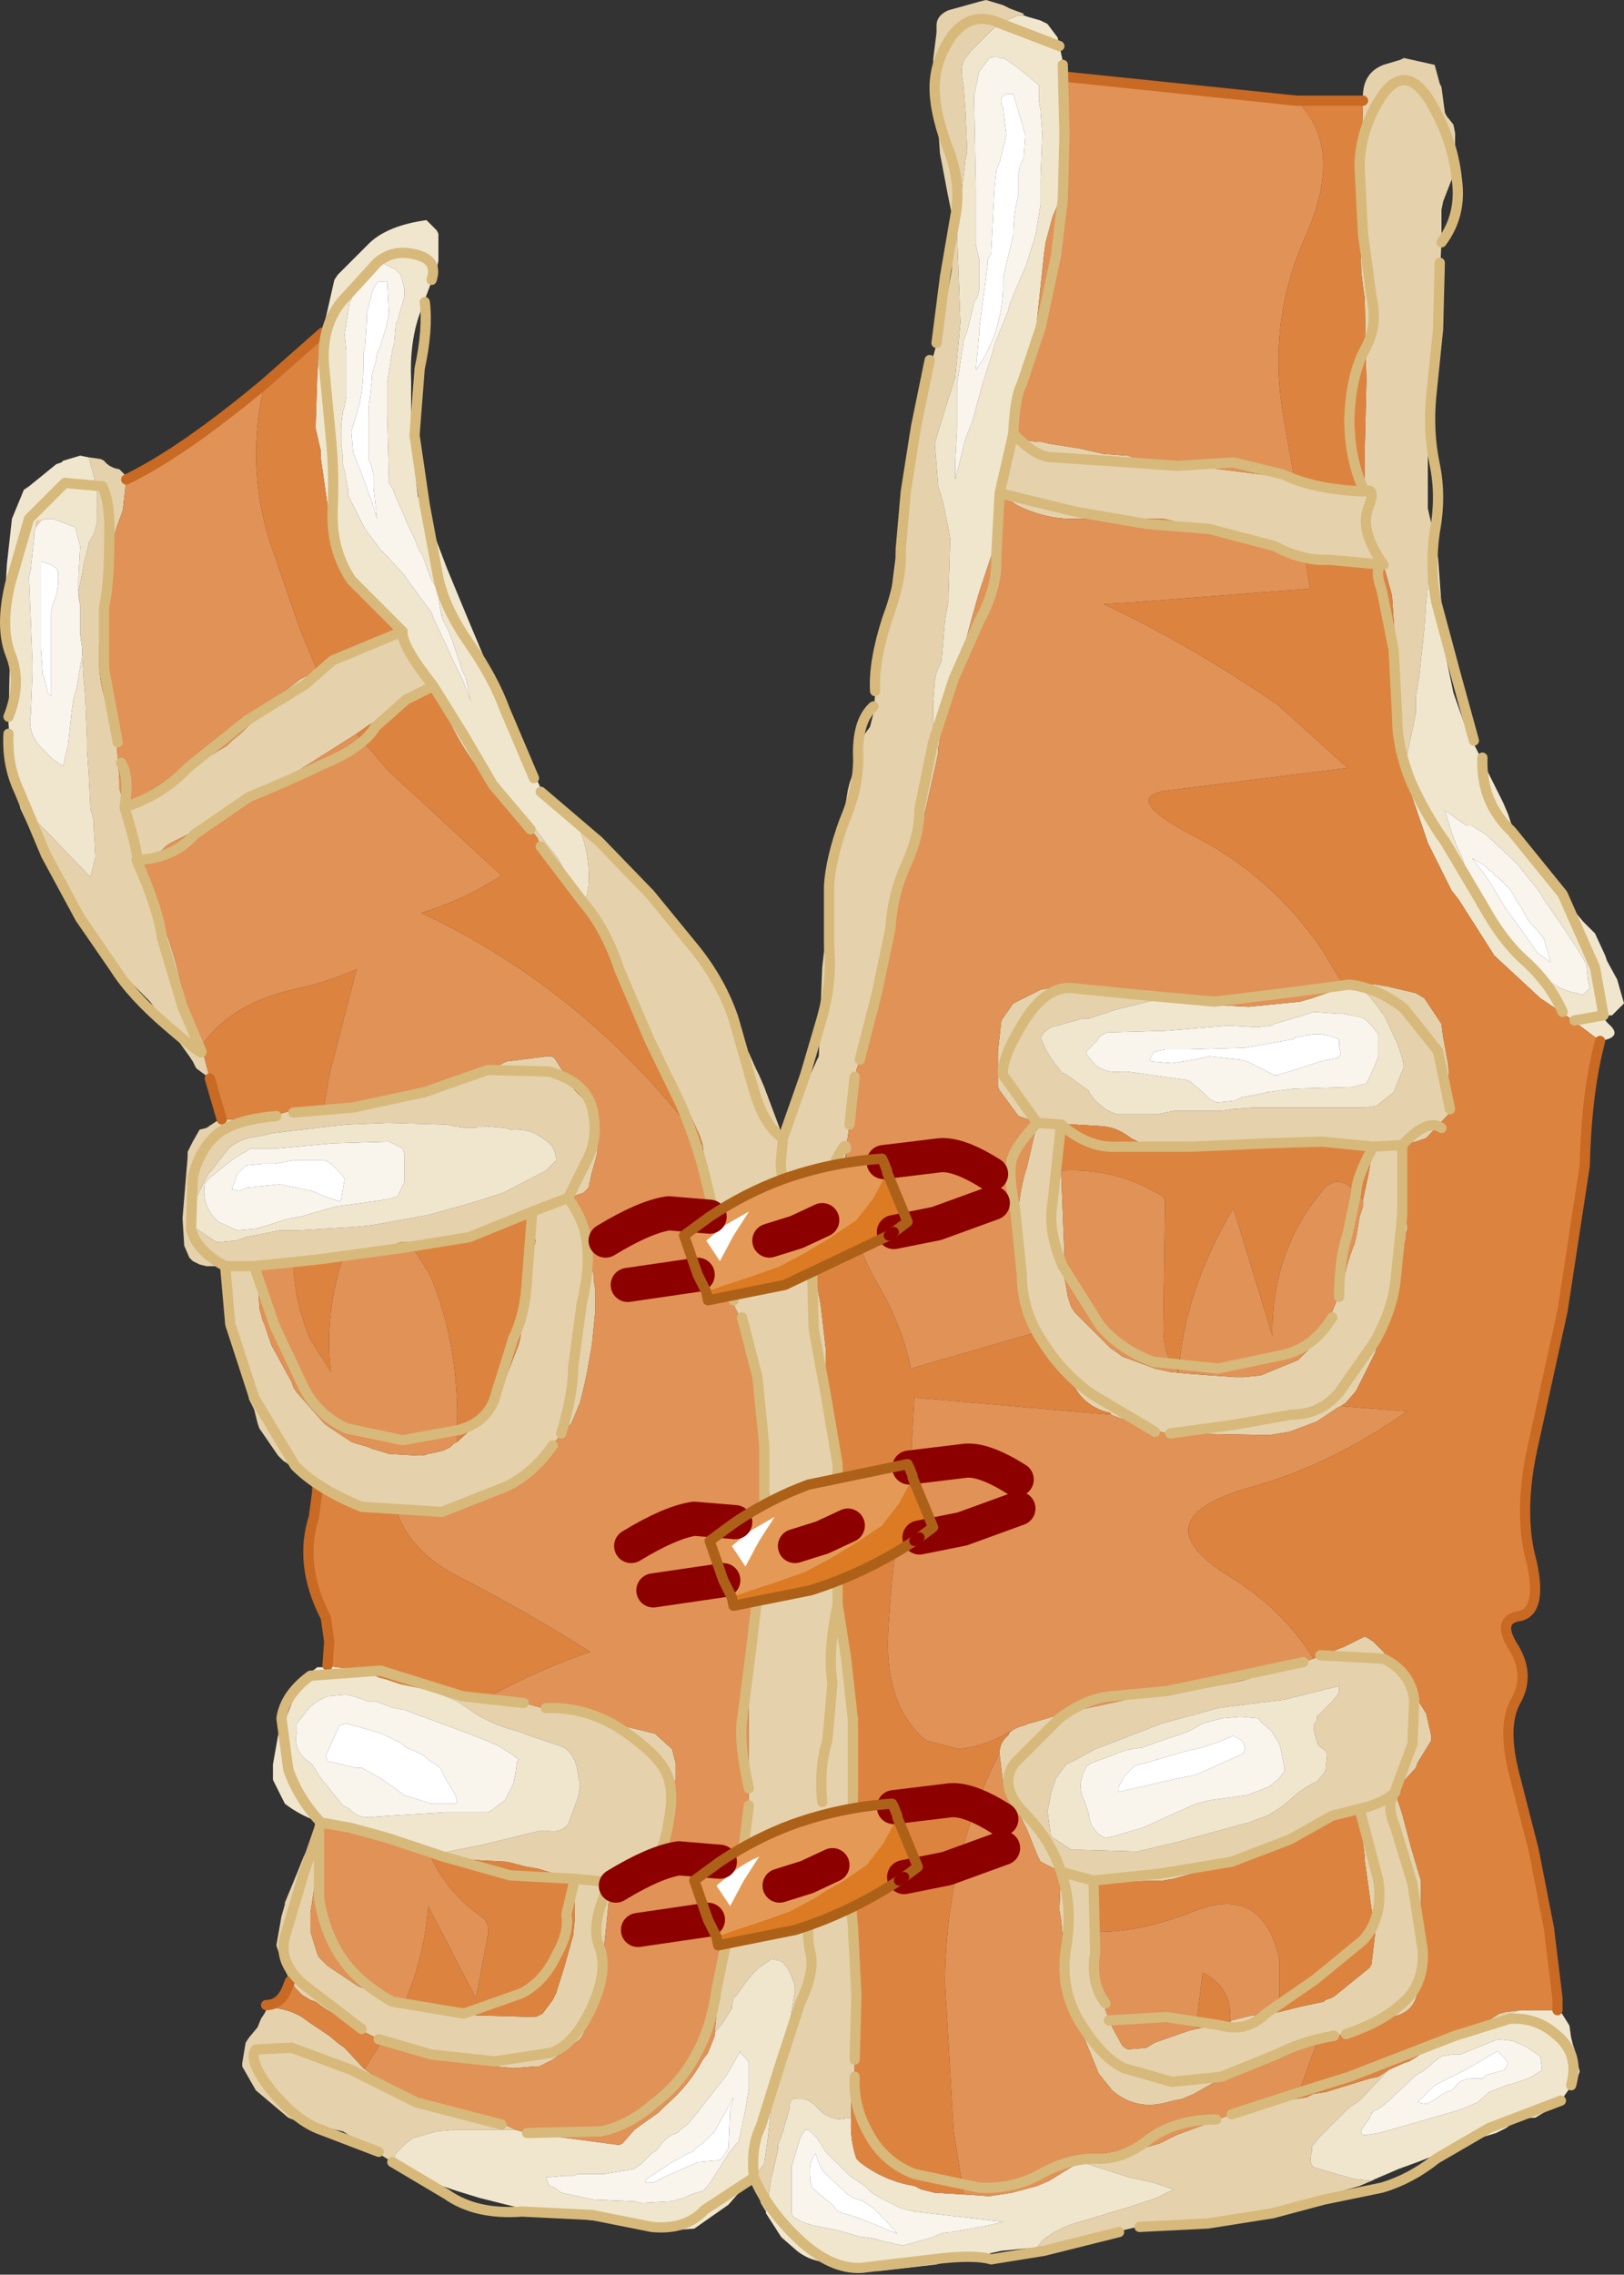
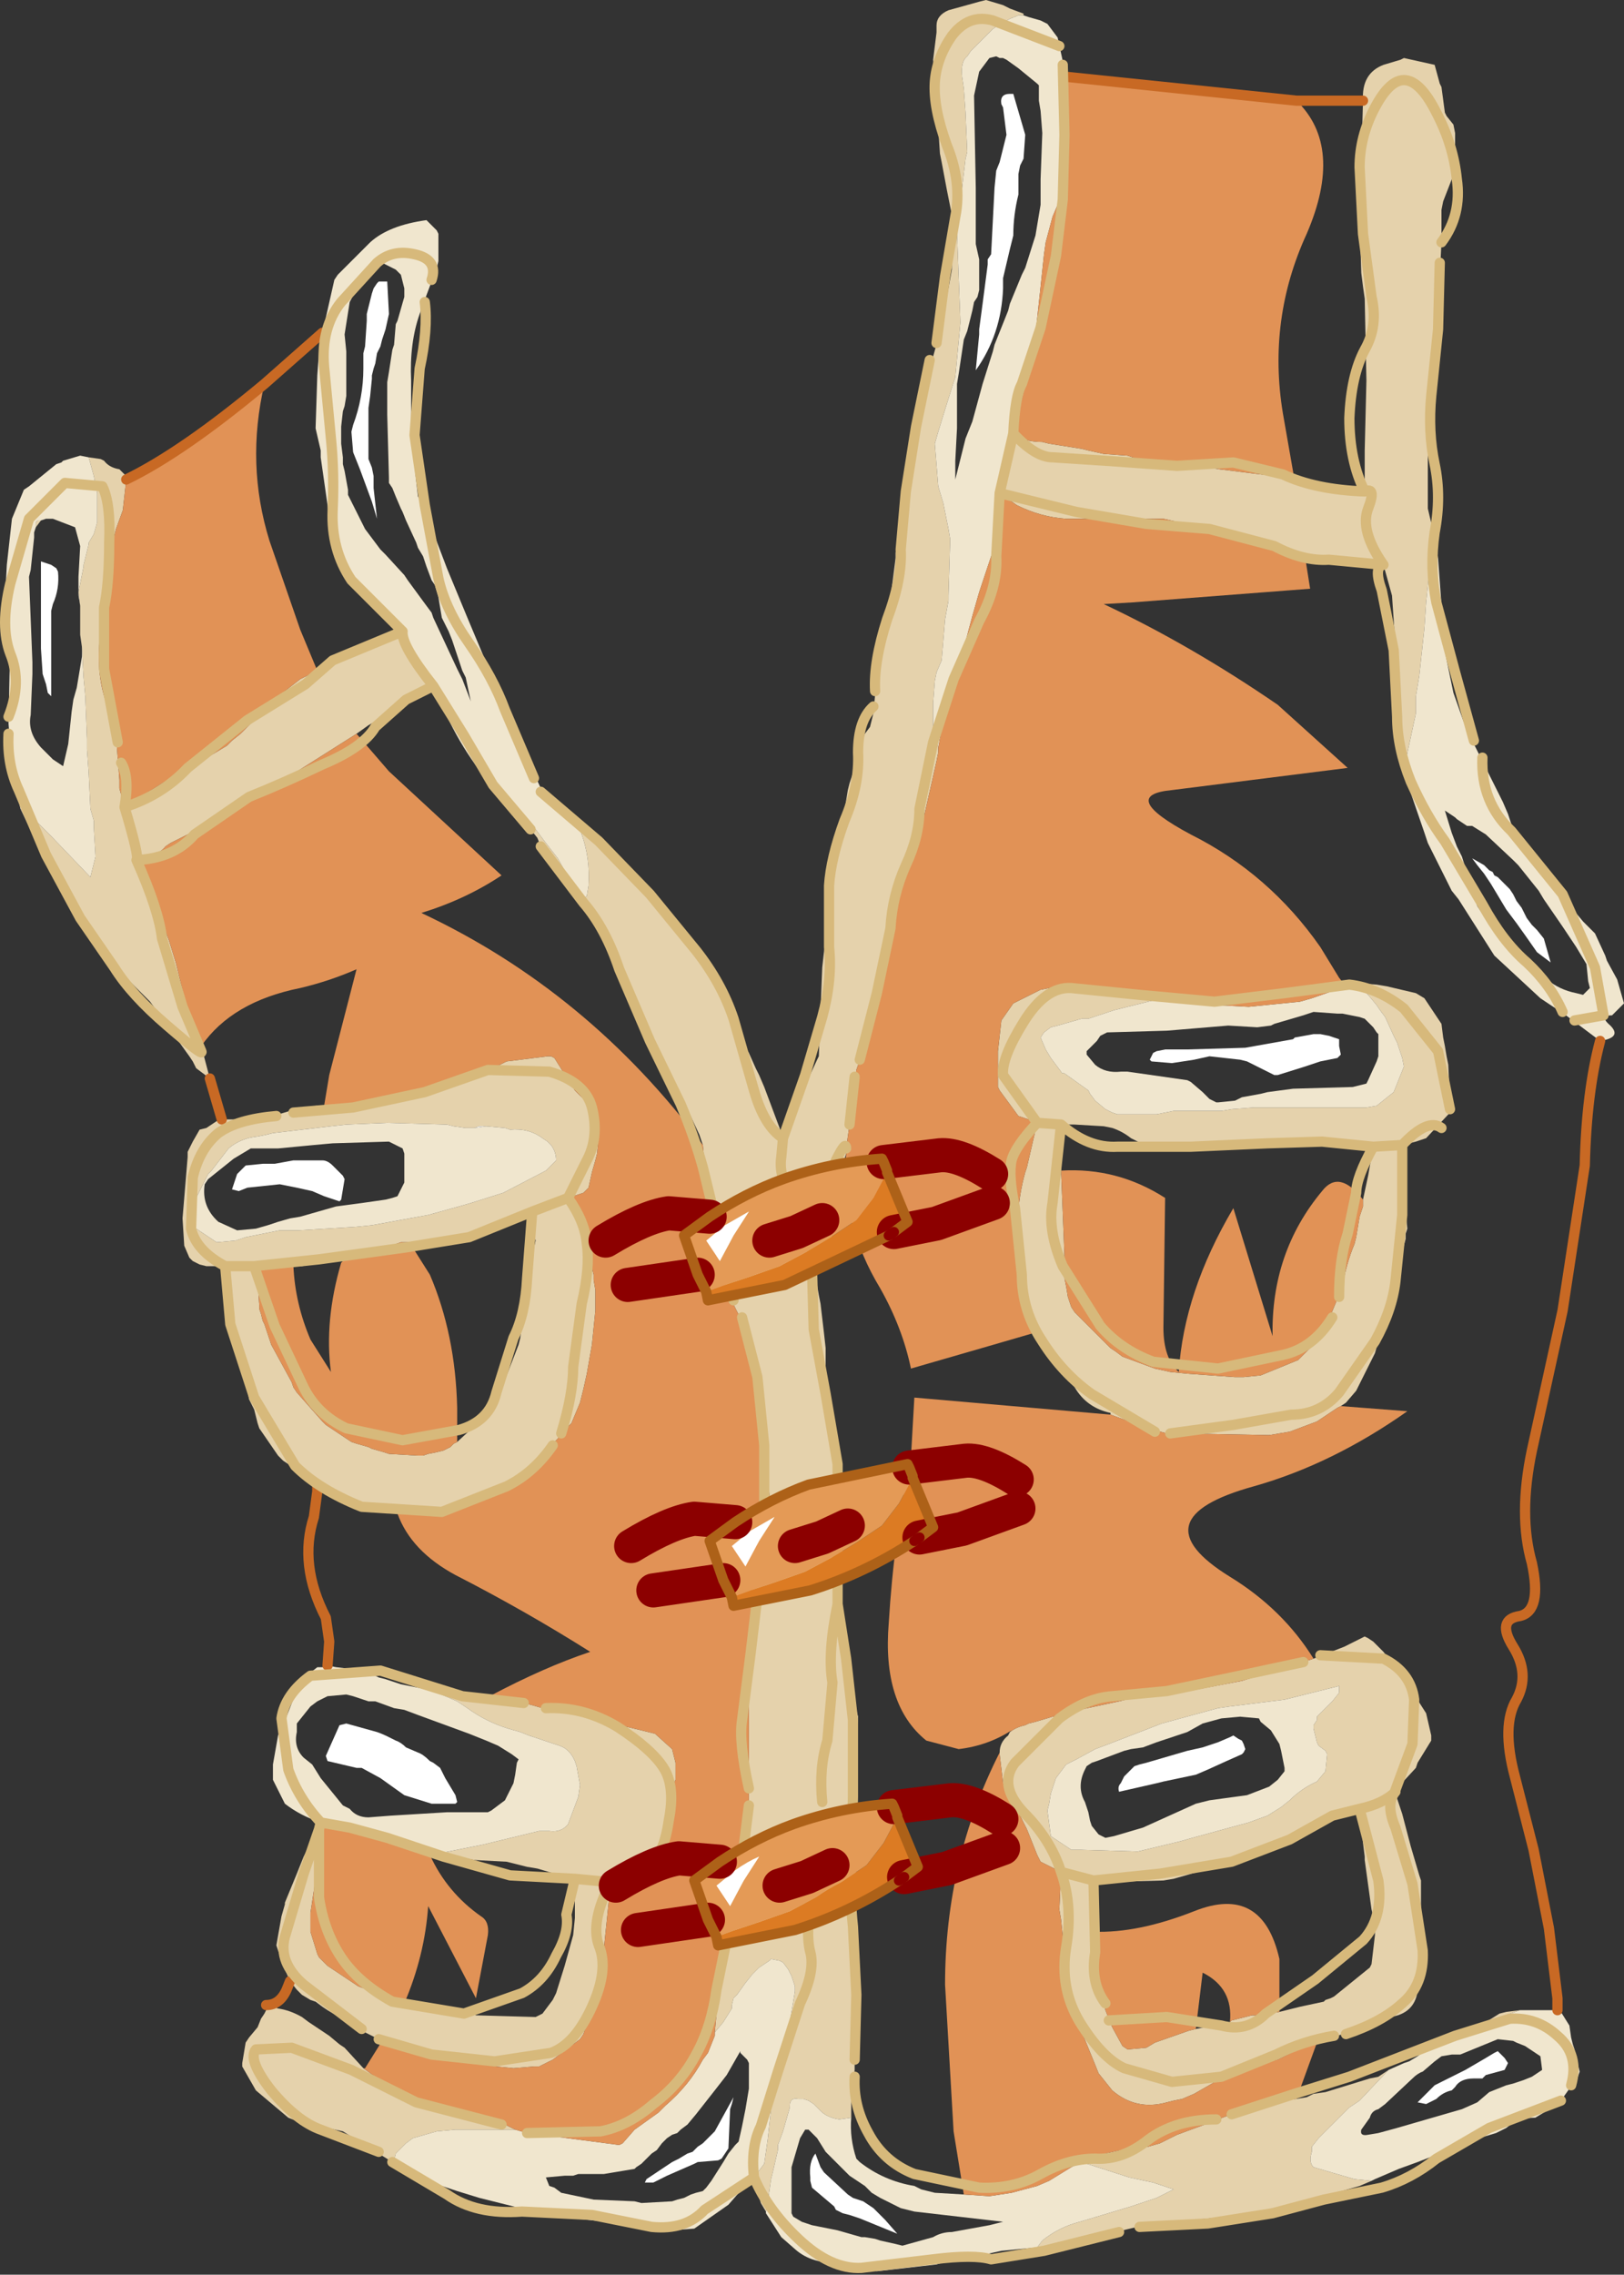
<svg xmlns="http://www.w3.org/2000/svg" height="66.65px" width="47.6px">
  <rect width="100%" height="100%" fill="#333333" stroke="none" />
  <g transform="matrix(1.0, 0.0, 0.0, 1.0, 21.85, 32.0)">
    <path d="M18.1 -29.05 Q18.05 -29.85 18.7 -30.1 L19.2 -30.25 19.3 -30.3 20.2 -30.1 20.35 -29.55 20.4 -29.45 20.5 -28.7 20.55 -28.6 20.75 -28.35 20.8 -28.1 20.8 -27.2 20.8 -27.0 20.45 -26.1 20.4 -25.85 20.4 -24.9 20.35 -23.9 20.35 -22.5 20.2 -21.6 Q20.05 -21.05 20.05 -20.5 L20.0 -20.05 20.0 -19.15 20.0 -17.35 20.0 -17.1 20.2 -16.25 20.25 -15.9 20.3 -15.65 20.1 -15.8 19.95 -14.35 19.9 -13.6 19.75 -12.2 19.65 -11.6 19.65 -11.1 19.35 -9.7 19.25 -9.45 Q18.95 -10.25 19.0 -11.1 L19.0 -12.85 19.05 -13.1 18.95 -14.55 18.7 -15.45 17.65 -15.6 16.4 -15.7 15.05 -16.05 14.65 -16.15 13.8 -16.35 13.45 -16.5 13.15 -16.6 12.25 -16.8 9.6 -16.8 9.4 -16.8 Q8.65 -16.85 7.95 -17.2 L7.45 -17.55 Q7.45 -18.35 7.75 -19.0 L7.85 -19.3 Q8.15 -19.05 8.7 -19.05 L8.9 -19.0 9.85 -18.85 10.05 -18.8 10.5 -18.7 11.2 -18.65 11.5 -18.55 11.75 -18.5 13.25 -18.35 13.6 -18.3 13.9 -18.25 15.5 -18.05 16.1 -17.9 18.15 -17.6 18.15 -18.8 18.2 -20.85 18.15 -23.25 18.1 -23.6 18.05 -24.0 18.0 -25.55 18.1 -29.05 M18.35 31.9 L18.0 32.05 16.95 32.35 14.85 32.85 13.6 33.0 13.05 33.05 12.2 33.1 11.9 33.15 10.85 33.4 10.6 33.45 9.3 33.8 8.95 33.8 8.55 33.85 8.7 33.65 Q9.2 33.25 9.8 33.1 L11.3 32.65 11.6 32.55 12.05 32.4 12.25 32.3 12.55 32.15 11.95 31.95 11.25 31.8 9.85 31.35 10.0 31.35 10.55 31.1 11.0 31.0 11.8 30.9 12.15 30.8 12.65 30.55 13.6 30.2 Q14.45 29.85 15.4 29.6 L15.65 29.55 16.15 29.5 16.45 29.45 16.65 29.35 17.0 29.3 18.3 28.9 18.55 28.85 18.85 28.65 18.0 29.55 17.7 29.75 16.8 30.65 16.6 30.9 16.6 31.05 Q16.5 31.35 16.65 31.5 L17.85 31.85 18.35 31.9 M0.6 32.8 L0.45 32.55 0.25 31.8 0.55 31.4 0.65 30.7 0.85 28.9 1.0 28.6 1.15 28.0 1.2 27.75 1.3 27.25 1.45 26.35 1.45 26.2 1.4 26.05 1.35 25.9 1.25 25.7 1.1 25.5 1.0 25.45 0.75 25.4 0.7 25.45 0.4 25.65 0.2 25.85 0.0 26.1 -0.25 26.45 -0.35 26.55 -0.4 26.75 -0.4 26.85 -0.65 27.25 -0.9 27.55 -0.8 26.5 -0.6 24.6 -0.35 23.75 -0.25 23.55 -0.05 22.7 -0.05 22.55 0.0 22.0 0.1 21.7 0.1 21.0 0.1 17.45 Q0.05 16.6 0.25 15.75 L0.45 14.65 0.5 14.3 0.7 11.8 0.65 11.15 0.55 9.4 0.55 9.05 0.45 8.5 0.35 7.8 0.1 7.0 -0.1 6.7 Q-0.95 5.2 -1.05 3.5 L-1.15 2.45 -1.2 2.05 -1.25 1.55 -1.35 1.25 -1.7 0.5 -2.0 -0.15 -2.4 -0.95 -2.5 -1.1 -2.85 -1.75 -3.2 -2.75 -3.35 -3.1 -3.95 -4.25 -4.05 -4.55 -4.45 -5.25 -5.65 -6.65 -6.0 -7.2 -6.1 -7.45 -6.3 -7.7 -6.45 -7.9 -6.65 -8.15 -7.2 -8.65 -7.0 -8.5 -6.15 -7.7 -5.85 -7.3 -5.5 -6.85 -5.25 -6.4 -5.0 -6.05 -4.85 -5.8 -4.7 -5.7 -4.65 -5.75 -4.6 -6.05 Q-4.55 -6.85 -4.8 -7.55 L-4.85 -7.7 -4.2 -7.15 -3.1 -6.05 -2.9 -5.8 -1.6 -4.45 -1.4 -4.15 -0.95 -3.35 -0.45 -2.2 -0.4 -2.05 -0.35 -1.9 0.1 -1.15 0.3 -0.7 0.4 -0.5 0.55 -0.15 1.0 1.05 1.1 1.35 1.35 0.55 1.7 -0.1 1.8 -0.3 2.1 -0.95 2.15 -1.05 2.2 -2.4 2.25 -3.65 2.45 -5.45 2.55 -6.1 2.6 -6.4 2.7 -7.0 3.0 -8.85 3.05 -9.05 3.15 -9.35 3.2 -9.5 3.4 -10.2 3.5 -10.5 3.65 -10.7 3.75 -11.1 3.8 -11.65 4.05 -13.35 4.15 -13.7 4.4 -15.65 4.4 -15.8 4.6 -16.7 4.7 -17.5 4.8 -17.95 4.85 -18.6 5.15 -20.3 5.75 -22.45 6.05 -24.1 6.05 -25.7 5.9 -26.45 5.75 -27.25 5.7 -27.5 5.6 -29.0 5.55 -29.35 5.5 -30.25 5.6 -31.05 5.6 -31.25 Q5.6 -31.55 5.95 -31.7 L6.85 -31.95 7.05 -32.0 7.55 -31.85 7.75 -31.75 8.15 -31.6 8.15 -31.55 8.0 -31.55 7.75 -31.45 7.4 -31.25 7.25 -31.15 6.8 -30.7 6.6 -30.5 6.5 -30.35 Q6.3 -30.2 6.35 -29.75 L6.4 -29.4 6.45 -28.7 6.5 -27.55 6.45 -27.35 6.35 -26.5 6.3 -26.25 6.2 -25.2 6.3 -22.55 6.15 -20.95 6.1 -20.8 5.85 -20.0 5.65 -19.35 5.55 -19.0 5.65 -17.75 5.8 -17.25 5.95 -16.5 6.0 -16.2 5.95 -14.55 5.95 -14.4 5.85 -13.85 5.75 -12.65 5.6 -12.3 5.55 -12.05 5.5 -11.4 5.5 -10.7 5.55 -10.5 5.6 -10.3 5.65 -10.1 5.65 -9.95 5.6 -9.7 5.25 -8.15 5.1 -7.65 4.7 -6.6 4.55 -6.05 4.45 -5.6 4.2 -4.4 4.1 -3.95 Q3.85 -2.3 3.25 -0.65 L3.1 0.45 3.1 0.75 3.05 0.95 2.95 1.65 2.95 1.7 2.95 1.8 2.85 2.15 2.85 2.25 Q2.55 2.6 2.55 3.05 L2.5 3.15 2.45 3.5 2.3 3.95 2.2 4.2 2.2 4.35 1.95 5.15 2.1 5.65 2.15 5.95 2.2 6.2 2.3 7.05 2.35 7.5 2.35 8.4 2.5 9.35 2.6 9.65 2.6 10.1 2.75 10.55 2.75 11.1 2.8 11.4 2.7 14.9 2.7 15.0 2.8 15.8 2.8 16.45 Q2.85 17.3 3.25 18.1 L3.3 18.3 3.15 20.15 3.15 20.35 3.05 23.7 Q3.0 24.55 3.2 25.3 L3.2 25.5 3.2 28.65 3.1 29.65 3.1 30.05 2.75 30.1 Q2.4 30.05 2.2 29.85 L2.0 29.65 1.85 29.55 1.7 29.5 1.55 29.5 Q1.3 29.45 1.3 29.7 L1.3 29.75 1.1 30.45 0.95 30.85 0.95 31.0 0.8 31.65 0.75 31.85 0.65 32.55 0.6 32.8 M-10.35 31.35 L-11.8 30.45 -12.25 30.35 -12.4 30.35 -13.05 30.25 -13.15 30.15 -13.4 30.05 -14.35 29.25 -14.75 28.55 -14.75 28.45 -14.65 27.85 -14.55 27.7 -14.3 27.4 -14.2 27.15 -14.1 27.0 -14.05 26.9 -14.05 26.75 -13.85 26.8 -13.7 26.85 Q-13.35 26.9 -13.0 27.1 L-12.8 27.25 -12.2 27.65 -11.9 27.9 -11.75 28.0 -11.2 28.6 -10.65 29.0 -10.4 29.2 -9.6 29.7 -9.3 29.75 -8.2 29.95 -7.85 30.0 -7.05 30.25 -6.75 30.4 -6.85 30.4 -8.5 30.4 -9.05 30.45 -9.75 30.65 -9.95 30.8 -10.15 31.0 -10.25 31.1 -10.3 31.3 -10.35 31.35 M-13.35 26.05 L-13.5 25.7 -13.55 25.55 -13.7 25.15 -13.75 25.0 -13.6 24.15 -13.5 23.8 -13.5 23.75 -13.15 22.9 -12.95 22.4 -12.7 21.9 -12.6 21.7 -12.5 21.6 -12.6 23.05 -12.75 24.05 -12.75 24.6 -12.55 25.25 -12.5 25.35 -12.35 25.5 -12.25 25.6 -11.35 26.2 -10.55 26.5 -10.05 26.65 -10.0 26.7 -9.7 26.7 -9.1 26.75 -8.95 26.8 -8.2 26.95 -7.9 27.05 -6.15 27.1 -6.05 27.05 -5.95 27.0 -5.65 26.6 -5.55 26.4 -5.3 25.6 -5.05 24.7 -5.0 24.2 -5.0 23.05 -5.1 23.05 -6.1 22.75 -6.4 22.7 -7.0 22.55 -7.95 22.5 -8.2 22.45 -8.85 22.4 -9.05 22.4 -9.2 22.35 -7.7 22.05 -6.05 21.65 -5.75 21.65 Q-5.4 21.7 -5.2 21.45 L-4.9 20.65 -4.85 20.3 -4.95 19.75 -5.0 19.6 Q-5.15 19.25 -5.45 19.15 L-6.35 18.85 -6.6 18.75 -6.95 18.65 Q-7.6 18.45 -8.15 18.05 L-8.45 17.85 -9.15 17.55 -9.1 17.55 -8.5 17.65 -8.0 17.7 -7.5 17.7 -6.3 17.95 -5.95 18.05 -5.35 18.15 -5.05 18.2 -4.3 18.4 -3.05 18.7 -2.65 18.8 -2.15 19.25 -2.05 19.65 -2.05 20.1 -2.05 20.15 -2.15 20.35 -2.35 21.35 -2.35 21.5 -2.4 21.7 -2.5 21.85 -2.5 22.05 -2.75 22.55 -3.05 22.95 Q-3.2 23.1 -3.3 23.1 L-3.95 23.15 -4.15 25.1 -4.2 25.4 -4.4 26.15 -4.45 26.7 -4.55 26.9 -4.65 27.2 -4.7 27.45 -4.75 27.6 -4.85 27.75 -5.65 28.35 -5.85 28.45 -6.05 28.55 -6.2 28.55 -6.8 28.6 -7.3 28.55 -7.6 28.5 -7.95 28.45 -8.55 28.35 -8.75 28.3 -9.35 28.25 -9.55 28.2 -9.75 28.15 -10.25 27.95 -10.35 27.9 -10.65 27.8 -11.15 27.55 -11.25 27.45 -11.7 27.25 -12.0 27.05 -12.25 26.9 -12.4 26.8 -12.6 26.65 -12.75 26.6 -13.0 26.45 -13.05 26.4 -13.15 26.3 -13.35 26.05 M-12.55 11.5 L-13.05 11.15 -13.3 11.0 -13.4 10.9 -13.55 10.8 -13.6 10.75 -13.7 10.65 -14.25 9.85 -14.3 9.7 -14.4 9.3 -14.5 9.1 -14.55 9.0 -14.65 8.4 -14.65 8.15 -14.7 7.95 -14.75 7.8 -14.8 7.5 -14.85 7.4 -14.95 6.95 -15.0 6.8 -15.1 6.35 -15.1 6.25 -15.25 5.1 -15.8 5.1 -16.0 5.05 -16.2 4.95 -16.3 4.85 -16.45 4.5 -16.5 3.7 -16.35 1.9 -16.35 1.75 -16.2 1.45 -16.0 1.1 -15.8 1.05 -15.5 0.85 -15.35 0.8 -14.7 0.8 -13.85 0.7 -13.35 0.55 -13.25 0.6 -12.7 0.45 -12.6 0.4 -12.35 0.4 -11.9 0.4 -10.25 0.25 -9.55 0.1 -9.35 0.0 -9.15 -0.1 -8.15 -0.5 -7.2 -0.8 -7.0 -0.9 -5.8 -1.05 -5.7 -1.05 -5.6 -1.0 -5.1 -0.2 -5.0 -0.05 -4.75 0.2 -4.65 0.35 -4.5 0.5 Q-4.25 1.0 -4.35 1.8 L-4.4 2.0 -4.5 2.35 -4.6 2.8 -4.75 2.95 -4.9 3.0 -5.2 3.1 -5.15 3.1 -5.15 3.2 -5.15 3.25 -5.1 3.35 -5.05 3.45 -4.95 3.8 -4.9 3.9 -4.75 4.4 -4.5 4.9 -4.5 5.15 -4.45 5.35 -4.45 5.5 -4.4 5.8 -4.4 6.4 -4.5 7.4 -4.65 8.25 -4.75 8.7 -4.8 8.9 -4.85 9.1 -5.1 9.7 -5.2 9.8 -5.4 10.0 -5.5 10.15 -5.85 10.5 -6.4 11.05 -6.55 11.15 -6.75 11.35 -7.2 11.7 -8.1 12.05 -8.75 12.3 -8.8 12.3 -9.25 12.35 -10.1 12.35 -10.2 12.35 -11.7 12.0 -12.25 11.65 -12.4 11.6 -12.55 11.5 M-15.7 -0.4 L-16.1 -0.7 -16.2 -0.9 -16.3 -1.05 -17.45 -2.65 -18.3 -3.5 -18.6 -3.9 -19.75 -5.6 -20.75 -7.25 -21.25 -8.3 -20.75 -7.9 -20.35 -7.5 -19.2 -6.3 -19.05 -6.9 -19.1 -7.75 -19.1 -7.95 -19.2 -8.3 -19.25 -9.35 -19.3 -10.05 -19.3 -10.35 -19.35 -11.6 -19.4 -12.15 -19.45 -13.05 -19.5 -13.4 -19.5 -14.25 -19.55 -14.65 -19.4 -15.4 -19.4 -15.45 -19.25 -16.05 -19.25 -16.1 -19.1 -16.35 -19.0 -16.7 -19.0 -17.55 -19.1 -18.05 -19.25 -18.6 -18.9 -18.55 -18.8 -18.5 Q-18.65 -18.3 -18.35 -18.25 L-18.15 -18.05 -18.1 -18.05 -18.15 -17.95 -18.25 -17.05 -18.45 -16.5 -18.5 -16.3 -18.7 -15.35 -18.75 -14.9 -18.8 -14.7 -18.95 -13.0 Q-19.0 -11.95 -18.6 -11.05 L-18.5 -10.7 -18.45 -10.45 -18.35 -9.15 -18.35 -8.9 -18.2 -8.35 -17.1 -9.05 -16.2 -9.55 -15.2 -10.15 -15.05 -10.3 -14.8 -10.5 -14.05 -11.25 -13.8 -11.45 -13.5 -11.75 -13.05 -12.1 -12.55 -12.35 -12.5 -12.4 Q-11.35 -13.05 -10.05 -13.5 L-9.8 -13.05 -9.15 -11.9 -9.65 -11.5 -9.8 -11.45 -10.1 -11.3 -10.7 -10.95 -11.05 -10.75 -11.4 -10.5 -12.9 -9.55 -15.05 -8.2 -15.65 -7.9 -16.85 -7.3 -17.0 -7.2 Q-17.15 -7.0 -17.45 -6.95 L-17.85 -6.8 -17.05 -4.85 -16.9 -4.45 -16.7 -3.8 -16.35 -2.4 -16.2 -2.05 -15.95 -1.35 -15.7 -0.4 M17.85 -3.2 L18.5 -3.15 18.8 -3.1 19.65 -2.9 19.9 -2.75 20.4 -2.0 20.45 -1.6 20.5 -1.35 20.55 -1.05 20.6 -0.8 20.65 0.3 20.65 0.6 19.95 1.35 19.65 1.45 19.25 1.55 19.25 2.8 19.3 3.0 19.4 4.0 19.35 4.15 19.35 4.3 18.9 6.05 18.8 6.3 18.7 6.55 18.65 6.95 18.45 7.65 17.9 8.75 17.6 9.1 17.45 9.2 17.35 9.25 16.75 9.65 15.95 9.95 15.35 10.05 12.7 10.0 12.35 10.0 11.8 9.85 10.7 9.45 10.7 9.4 Q10.0 9.25 9.65 8.65 L8.9 7.5 8.65 7.0 Q8.15 6.2 8.1 5.25 L8.05 4.95 Q7.85 3.6 8.2 2.35 L8.25 2.2 8.55 0.9 8.3 0.8 8.0 0.7 7.45 -0.05 7.4 -0.15 7.4 -1.2 7.5 -2.1 7.85 -2.6 8.65 -3.0 8.9 -3.05 9.7 -3.05 11.15 -2.9 11.45 -2.85 12.2 -2.75 11.0 -2.45 10.8 -2.4 10.05 -2.15 9.85 -2.15 9.15 -1.95 8.95 -1.9 8.75 -1.75 8.65 -1.6 8.8 -1.25 8.95 -1.0 9.25 -0.6 Q9.25 -0.55 9.35 -0.55 L10.05 -0.05 10.1 0.05 10.25 0.25 10.55 0.5 10.75 0.6 10.9 0.65 11.15 0.65 12.05 0.65 12.3 0.6 12.55 0.55 13.95 0.55 14.25 0.5 14.9 0.45 16.65 0.45 18.2 0.45 18.5 0.4 19.0 0.0 19.3 -0.75 19.25 -1.0 19.2 -1.15 19.1 -1.45 19.0 -1.65 18.75 -2.2 18.6 -2.4 18.5 -2.55 18.25 -2.85 18.1 -3.0 17.95 -3.1 17.85 -3.2 M16.65 16.6 L17.55 16.25 17.85 16.1 18.05 16.0 18.15 15.95 18.25 16.0 18.4 16.1 18.7 16.4 19.2 17.05 19.25 17.1 19.95 18.2 20.1 18.85 20.1 19.0 19.7 19.65 19.65 19.8 19.05 20.45 19.1 20.6 19.1 20.7 19.25 21.15 19.5 22.1 19.75 22.95 19.8 23.1 19.8 25.4 19.7 26.15 19.7 26.35 Q19.6 27.0 18.9 27.1 L18.65 27.15 18.05 27.4 17.8 27.5 17.5 27.6 17.35 27.65 16.95 27.75 16.75 27.85 16.2 28.05 16.0 28.15 15.6 28.35 15.3 28.4 14.1 28.8 13.85 28.95 13.15 29.35 12.8 29.5 12.55 29.55 12.35 29.6 Q11.45 29.85 10.75 29.25 L10.35 28.75 10.25 28.5 9.8 27.4 9.75 27.05 9.55 26.45 9.5 26.15 9.45 25.85 9.4 25.7 9.25 24.25 9.2 23.95 9.25 22.85 8.65 22.55 8.55 22.35 8.25 21.6 8.2 21.5 7.9 20.9 7.85 20.8 7.55 20.25 7.45 19.4 7.45 19.35 Q7.45 19.05 7.7 18.85 L7.75 18.75 Q7.95 18.6 8.2 18.55 L8.3 18.5 8.5 18.45 9.0 18.3 9.15 18.3 9.55 18.15 10.95 17.85 11.15 17.8 11.75 17.7 11.95 17.7 12.2 17.65 13.25 17.5 14.55 17.25 15.85 16.85 16.2 16.75 16.65 16.6 M21.65 27.25 L21.7 27.25 22.1 27.0 22.3 26.95 22.7 26.9 22.0 27.15 21.65 27.25 M18.1 3.15 L18.25 2.45 18.4 1.6 18.3 1.6 17.95 1.5 17.4 1.45 15.9 1.55 15.45 1.55 13.8 1.65 13.45 1.65 13.05 1.7 11.5 1.45 11.3 1.35 Q11.05 1.15 10.75 1.05 L10.5 1.0 9.65 0.95 9.25 0.95 9.25 2.1 9.25 2.2 9.25 2.3 9.35 4.8 9.35 5.45 9.4 5.7 9.45 6.0 9.55 6.3 9.65 6.45 9.85 6.65 10.7 7.5 10.85 7.6 11.05 7.75 12.0 8.1 12.45 8.2 12.95 8.25 14.35 8.35 14.6 8.35 15.1 8.3 16.2 7.85 16.6 7.45 16.95 7.05 17.0 6.9 17.5 5.7 Q17.6 5.05 17.85 4.45 L17.9 4.25 18.0 3.65 18.1 3.35 18.1 3.15 M9.1 20.1 L9.05 20.25 8.95 20.55 8.9 20.85 8.85 21.05 8.95 21.8 9.55 22.2 9.8 22.2 11.5 22.25 12.75 21.95 13.1 21.85 14.75 21.4 15.3 21.2 15.7 20.95 15.95 20.75 Q16.3 20.4 16.75 20.2 L17.0 19.9 17.05 19.4 17.0 19.3 16.8 19.15 16.75 19.05 16.65 18.65 16.65 18.55 16.75 18.4 16.75 18.3 17.15 17.9 17.2 17.85 17.4 17.6 17.4 17.55 17.4 17.4 15.8 17.8 14.2 18.0 13.85 18.05 12.2 18.5 10.65 19.1 10.25 19.25 9.7 19.55 9.4 19.7 9.1 20.1 M10.2 24.6 L10.2 24.7 10.2 24.85 10.3 25.75 10.45 26.25 10.55 26.9 10.75 27.4 11.05 27.95 11.2 28.05 11.75 28.0 12.0 27.85 13.0 27.5 13.2 27.45 14.2 27.25 14.25 27.2 14.85 27.05 15.05 27.05 15.65 26.95 16.05 26.85 16.25 26.8 16.95 26.65 17.0 26.6 17.15 26.55 17.25 26.5 18.3 25.65 18.35 25.55 18.45 24.7 18.45 24.35 18.35 23.95 18.15 22.5 18.15 22.4 18.1 22.0 18.0 21.0 17.85 21.05 16.45 21.6 16.3 21.7 16.05 21.85 15.45 22.15 14.65 22.45 12.55 23.05 12.25 23.1 10.35 23.15 10.2 23.1 10.15 23.6 10.2 24.6 M-20.65 -16.75 L-20.8 -16.55 -20.8 -16.7 -20.75 -16.75 -20.65 -16.75 M-7.95 1.05 L-8.2 1.05 -8.55 1.0 -8.75 0.95 -10.5 0.9 -11.7 0.95 -12.15 1.0 -13.85 1.2 -14.05 1.25 -14.3 1.3 Q-14.8 1.35 -15.15 1.65 L-15.65 2.3 -15.75 2.4 -15.85 2.6 -15.9 2.7 -16.15 3.2 -16.15 3.75 -16.1 4.0 -15.5 4.4 -14.95 4.35 -14.65 4.25 -13.65 4.05 -13.1 4.05 -11.45 3.95 -10.95 3.9 -9.3 3.6 -8.4 3.35 -8.05 3.25 -7.1 2.95 -5.85 2.3 -5.55 2.0 Q-5.55 1.75 -5.7 1.55 L-5.8 1.45 -5.95 1.35 Q-6.35 1.05 -6.9 1.1 L-7.05 1.05 -7.6 1.0 -7.75 1.0 -7.8 1.0 -7.95 1.05 M-8.45 10.25 L-7.85 9.7 -7.3 9.1 -7.25 8.95 -6.65 7.4 -6.6 7.2 -6.5 6.4 -6.45 6.2 -6.4 5.75 -6.35 5.5 -6.25 5.0 -6.25 4.8 -6.15 4.35 -6.2 4.15 -6.25 3.5 -6.75 3.7 -7.65 4.05 -7.8 4.15 -8.45 4.25 -8.8 4.3 -9.85 4.4 -10.1 4.4 -10.25 4.45 -10.45 4.55 -10.75 4.6 -10.9 4.7 -11.45 4.8 -11.6 4.85 -11.8 4.95 -12.25 4.95 -12.75 5.05 -13.0 5.1 -13.25 5.1 -14.4 5.1 -14.35 5.25 -14.35 5.3 -14.3 5.45 -14.3 5.5 -14.25 6.25 -14.25 6.35 -14.2 6.5 -14.15 6.7 -14.1 6.8 -13.95 7.25 -13.9 7.4 -13.3 8.5 -13.25 8.65 -13.15 8.8 -12.4 9.65 -12.3 9.75 -11.55 10.25 -11.4 10.3 -11.05 10.4 -10.95 10.45 -10.6 10.55 -10.45 10.6 -9.6 10.65 -9.45 10.65 -9.3 10.6 -9.05 10.55 -8.85 10.5 -8.65 10.4 -8.55 10.3 -8.45 10.25" fill="#e5d2ac" fill-rule="evenodd" stroke="none" />
    <path d="M7.85 -19.3 L7.75 -19.0 Q7.45 -18.35 7.45 -17.55 L7.25 -15.85 7.15 -15.55 6.95 -14.95 6.85 -14.65 6.75 -14.3 6.65 -13.95 6.45 -13.2 6.4 -13.0 6.3 -12.85 5.9 -11.35 5.8 -10.9 5.65 -10.1 5.65 -9.95 5.65 -10.1 5.6 -10.3 5.55 -10.5 5.5 -10.7 5.5 -11.4 5.55 -12.05 5.6 -12.3 5.75 -12.65 5.85 -13.85 5.95 -14.4 5.95 -14.55 6.0 -16.2 5.95 -16.5 5.8 -17.25 5.65 -17.75 5.55 -19.0 5.65 -19.35 5.85 -20.0 6.1 -20.8 6.15 -20.95 6.3 -22.55 6.2 -25.2 6.3 -26.25 6.35 -26.5 6.45 -27.35 6.5 -27.55 6.45 -28.7 6.4 -29.4 6.35 -29.75 Q6.3 -30.2 6.5 -30.35 L6.6 -30.5 6.8 -30.7 7.25 -31.15 7.4 -31.25 7.75 -31.45 8.0 -31.55 8.15 -31.55 8.3 -31.5 8.65 -31.4 8.85 -31.3 9.15 -30.9 9.4 -29.75 9.45 -29.35 9.45 -29.0 9.45 -27.15 9.35 -26.7 9.25 -26.35 9.15 -26.0 9.0 -25.65 8.8 -24.9 8.75 -24.55 8.65 -23.6 8.5 -22.2 8.35 -21.3 8.2 -20.7 7.85 -19.3 M19.25 -9.45 L19.35 -9.7 19.65 -11.1 19.65 -11.6 19.75 -12.2 19.9 -13.6 19.95 -14.35 20.1 -15.8 20.3 -15.65 20.45 -13.6 20.45 -13.15 20.75 -11.7 21.05 -10.85 21.25 -10.55 21.35 -10.2 21.4 -10.1 22.2 -8.5 22.35 -8.15 22.45 -7.85 23.0 -6.9 23.55 -6.2 24.55 -5.0 24.9 -4.65 25.2 -4.0 25.25 -3.85 25.55 -3.3 25.75 -2.6 25.4 -2.25 Q25.0 -2.25 25.35 -1.95 25.7 -1.6 25.05 -1.5 L24.05 -2.25 23.3 -2.75 21.95 -4.0 20.9 -5.65 20.7 -5.9 20.0 -7.3 19.9 -7.6 19.35 -9.2 19.25 -9.45 M23.8 26.9 L23.9 26.95 24.15 27.35 24.2 27.7 24.25 27.9 24.3 28.05 24.45 28.7 24.4 28.85 23.9 29.55 23.75 29.65 23.65 29.75 23.15 30.05 Q22.65 30.05 22.3 30.35 L22.0 30.5 21.5 30.65 19.7 31.35 19.15 31.55 18.8 31.7 18.45 31.85 18.35 31.9 17.85 31.85 16.65 31.5 Q16.5 31.35 16.6 31.05 L16.6 30.9 16.8 30.65 17.7 29.75 18.0 29.55 18.85 28.65 19.3 28.45 19.45 28.4 19.7 28.25 Q20.35 27.75 21.1 27.5 L21.65 27.25 22.0 27.15 22.7 26.9 23.7 26.9 23.8 26.9 M8.55 33.85 L7.5 33.95 7.05 34.05 6.75 34.1 6.4 34.15 6.25 34.15 5.6 34.35 3.85 34.55 3.6 34.5 3.25 34.4 2.8 34.3 Q1.95 34.35 1.45 33.9 L1.05 33.55 0.6 32.85 0.6 32.8 0.65 32.55 0.75 31.85 0.8 31.65 0.95 31.0 0.95 30.85 1.1 30.45 1.3 29.75 1.3 29.7 Q1.3 29.45 1.55 29.5 L1.7 29.5 1.85 29.55 2.0 29.65 2.2 29.85 Q2.4 30.05 2.75 30.1 L3.1 30.05 Q3.05 30.65 3.25 31.25 L3.35 31.35 Q4.05 31.9 4.95 32.05 L5.15 32.15 5.55 32.25 6.4 32.3 7.15 32.35 7.8 32.25 8.55 32.05 8.9 31.9 9.55 31.5 9.75 31.4 9.85 31.35 11.25 31.8 11.95 31.95 12.55 32.15 12.25 32.3 12.05 32.4 11.6 32.55 11.3 32.65 9.8 33.1 Q9.2 33.25 8.7 33.65 L8.55 33.85 M0.25 31.8 L0.1 32.0 -0.15 32.2 -0.5 32.6 -1.5 33.3 -2.15 33.35 -2.5 33.25 -4.1 33.1 -5.95 32.9 -6.2 32.8 -7.8 32.4 -8.45 32.2 -9.05 32.0 -9.2 31.95 -9.55 31.8 -10.3 31.4 -10.35 31.35 -10.3 31.3 -10.25 31.1 -10.15 31.0 -9.95 30.8 -9.75 30.65 -9.05 30.45 -8.5 30.4 -6.85 30.4 -6.75 30.4 -6.4 30.5 -6.35 30.5 -5.8 30.55 -5.6 30.6 -3.7 30.85 -3.6 30.8 -3.25 30.4 -2.55 29.9 -2.35 29.7 Q-1.65 29.1 -1.25 28.35 L-1.1 28.15 -0.9 27.65 -0.9 27.55 -0.65 27.25 -0.4 26.85 -0.4 26.75 -0.35 26.55 -0.25 26.45 0.0 26.1 0.2 25.85 0.4 25.65 0.7 25.45 0.75 25.4 1.0 25.45 1.1 25.5 1.25 25.7 1.35 25.9 1.4 26.05 1.45 26.2 1.45 26.35 1.3 27.25 1.2 27.75 1.15 28.0 1.0 28.6 0.85 28.9 0.65 30.7 0.55 31.4 0.25 31.8 M-12.45 21.4 Q-13.05 21.2 -13.5 20.85 L-13.85 20.15 -13.85 19.75 -13.85 19.7 -13.7 18.85 -13.6 18.65 -13.55 18.55 -13.1 17.4 -13.0 17.3 -12.8 17.05 -12.55 16.85 -12.4 16.85 -12.25 16.8 -12.0 16.85 -11.55 16.9 -11.45 16.95 -11.1 17.0 -10.85 17.1 -10.75 17.15 -10.55 17.2 -10.25 17.3 -10.1 17.35 -9.35 17.5 -9.15 17.55 -8.45 17.85 -8.15 18.05 Q-7.6 18.45 -6.95 18.65 L-6.6 18.75 -6.35 18.85 -5.45 19.15 Q-5.15 19.25 -5.0 19.6 L-4.95 19.75 -4.85 20.3 -4.9 20.65 -5.2 21.45 Q-5.4 21.7 -5.75 21.65 L-6.05 21.65 -7.7 22.05 -9.2 22.35 -9.25 22.35 -9.35 22.35 -9.45 22.3 -9.7 22.2 -10.0 22.1 -10.65 21.85 -10.9 21.8 -11.75 21.6 -12.0 21.55 -12.45 21.4 M-21.25 -8.3 L-21.4 -8.95 -21.5 -9.5 -21.55 -10.15 -21.6 -10.8 -21.55 -13.25 -21.65 -13.95 -21.7 -14.5 -21.65 -15.45 -21.5 -16.8 -21.15 -17.65 -21.0 -17.75 -20.2 -18.4 -20.05 -18.45 -20.0 -18.5 -19.5 -18.65 -19.25 -18.6 -19.1 -18.05 -19.0 -17.55 -19.0 -16.7 -19.1 -16.35 -19.25 -16.1 -19.25 -16.05 -19.4 -15.45 -19.4 -15.4 -19.55 -14.65 -19.5 -14.25 -19.55 -14.55 -19.55 -15.1 -19.5 -16.0 -19.65 -16.55 -20.3 -16.8 -20.5 -16.8 -20.65 -16.75 -20.75 -16.75 -20.8 -16.7 -20.8 -16.55 -20.85 -16.4 -20.85 -16.25 -20.95 -15.3 -21.0 -15.1 -20.9 -12.6 -20.9 -12.25 -20.95 -11.05 Q-21.05 -10.55 -20.65 -10.1 L-20.3 -9.75 -20.0 -9.55 -19.85 -10.2 -19.75 -11.15 -19.7 -11.5 -19.6 -11.85 -19.45 -12.75 -19.45 -13.05 -19.4 -12.15 -19.35 -11.6 -19.3 -10.35 -19.3 -10.05 -19.25 -9.35 -19.2 -8.3 -19.1 -7.95 -19.1 -7.75 -19.05 -6.9 -19.2 -6.3 -20.35 -7.5 -20.75 -7.9 -21.25 -8.3 M-12.4 -22.25 L-12.05 -23.8 -11.95 -23.95 -11.0 -24.9 Q-10.45 -25.4 -9.35 -25.55 L-9.05 -25.25 -9.0 -25.15 -9.0 -24.35 -9.1 -23.9 -9.2 -23.75 -9.5 -22.95 -9.55 -22.8 Q-9.85 -21.95 -9.8 -20.85 L-9.8 -19.2 -9.6 -17.45 -9.45 -17.25 -9.15 -16.4 -8.75 -15.35 -8.15 -13.9 -7.5 -12.35 -6.85 -10.7 -5.9 -8.7 -5.55 -8.4 -5.35 -8.25 -4.85 -7.7 -4.8 -7.55 Q-4.55 -6.85 -4.6 -6.05 L-4.65 -5.75 -4.7 -5.7 -4.85 -5.8 -5.0 -6.05 -5.25 -6.4 -5.5 -6.85 -5.85 -7.3 -6.15 -7.7 -7.0 -8.5 -7.2 -8.65 -7.25 -8.75 Q-8.4 -10.05 -9.0 -11.6 L-9.05 -11.75 -9.15 -11.9 -9.8 -13.05 -10.05 -13.5 -10.45 -14.0 -11.55 -15.15 -12.0 -15.85 -12.1 -16.0 -12.15 -16.2 -12.2 -16.75 -12.25 -17.2 -12.45 -18.6 -12.45 -18.8 -12.6 -19.45 -12.55 -21.0 -12.5 -21.7 -12.4 -22.25 M7.65 -30.25 L7.55 -30.3 7.45 -30.3 7.35 -30.35 7.15 -30.3 6.85 -29.9 6.7 -29.2 6.75 -26.5 6.75 -24.85 6.85 -24.4 6.85 -24.2 6.85 -23.5 6.8 -23.3 6.7 -23.15 6.65 -22.9 6.5 -22.3 6.4 -22.05 6.25 -21.05 6.2 -20.75 6.2 -19.45 6.15 -18.5 6.15 -17.95 6.35 -18.75 6.45 -19.15 6.65 -19.65 6.95 -20.75 7.25 -21.7 7.3 -21.9 7.4 -22.15 7.5 -22.4 7.7 -22.9 7.75 -23.1 8.1 -23.95 8.2 -24.15 8.5 -25.1 8.65 -26.0 8.65 -26.75 8.7 -28.1 8.65 -28.75 8.6 -29.05 8.6 -29.5 8.55 -29.55 8.0 -30.0 7.65 -30.25 M17.6 -3.1 L17.7 -3.15 17.8 -3.2 17.85 -3.2 17.95 -3.1 18.1 -3.0 18.25 -2.85 18.5 -2.55 18.6 -2.4 18.75 -2.2 19.0 -1.65 19.1 -1.45 19.2 -1.15 19.25 -1.0 19.3 -0.75 19.0 0.0 18.5 0.4 18.2 0.45 16.65 0.45 14.9 0.45 14.25 0.5 13.95 0.55 12.55 0.55 12.3 0.6 12.05 0.65 11.15 0.65 10.9 0.65 10.75 0.6 10.55 0.5 10.25 0.25 10.1 0.05 10.05 -0.05 9.35 -0.55 Q9.25 -0.55 9.25 -0.6 L8.95 -1.0 8.8 -1.25 8.65 -1.6 8.75 -1.75 8.95 -1.9 9.15 -1.95 9.85 -2.15 10.05 -2.15 10.8 -2.4 11.0 -2.45 12.2 -2.75 12.65 -2.7 12.85 -2.6 14.75 -2.5 16.25 -2.65 16.6 -2.75 17.6 -3.1 M10.0 -1.1 L10.25 -0.8 Q10.55 -0.55 11.0 -0.6 L11.2 -0.6 12.95 -0.35 13.05 -0.3 13.4 0.0 13.6 0.2 13.8 0.3 13.85 0.3 14.35 0.25 14.55 0.15 15.1 0.05 15.3 0.0 16.05 -0.1 17.8 -0.15 18.2 -0.25 18.25 -0.35 18.5 -0.9 18.55 -1.05 18.55 -1.55 18.55 -1.7 18.5 -1.75 18.4 -1.9 18.15 -2.15 18.0 -2.2 17.5 -2.3 17.35 -2.3 16.65 -2.35 16.35 -2.25 15.5 -2.0 15.4 -1.95 15.0 -1.9 14.15 -1.95 12.35 -1.8 10.6 -1.75 10.4 -1.65 10.3 -1.5 10.0 -1.2 10.0 -1.1 M20.5 -8.25 L20.7 -7.6 20.85 -7.2 21.0 -6.9 21.45 -5.45 21.95 -4.7 22.15 -4.5 23.0 -3.65 23.3 -3.45 23.5 -3.3 Q23.85 -3.0 24.35 -2.9 L24.55 -2.85 24.75 -3.05 24.7 -3.25 24.65 -3.75 24.5 -4.0 24.35 -4.25 24.15 -4.55 23.95 -4.85 23.4 -5.65 23.25 -5.9 22.65 -6.65 22.5 -6.8 21.7 -7.55 21.3 -7.8 21.15 -7.8 20.85 -8.0 20.8 -8.05 20.5 -8.25 M9.1 20.1 L9.4 19.7 9.7 19.55 10.25 19.25 10.65 19.1 12.2 18.5 13.85 18.05 14.2 18.0 15.8 17.8 17.4 17.4 17.4 17.55 17.4 17.6 17.2 17.85 17.15 17.9 16.75 18.3 16.75 18.4 16.65 18.55 16.65 18.65 16.75 19.05 16.8 19.15 17.0 19.3 17.05 19.4 17.0 19.9 16.75 20.2 Q16.3 20.4 15.95 20.75 L15.7 20.95 15.3 21.2 14.75 21.4 13.1 21.85 12.75 21.95 11.5 22.25 9.8 22.2 9.55 22.2 8.95 21.8 8.85 21.05 8.9 20.85 8.95 20.55 9.05 20.25 9.1 20.1 M9.95 19.85 Q9.7 20.35 9.95 20.8 L10.05 21.1 10.1 21.35 10.15 21.5 10.35 21.75 10.55 21.85 10.8 21.8 11.65 21.55 13.2 20.85 13.6 20.75 14.7 20.6 15.35 20.35 15.6 20.15 15.8 19.9 15.8 19.8 15.7 19.3 15.65 19.1 15.4 18.7 15.1 18.45 15.05 18.35 14.5 18.3 13.95 18.35 13.4 18.5 12.95 18.75 12.05 19.05 11.65 19.2 11.3 19.25 11.1 19.3 10.3 19.6 10.15 19.65 10.0 19.75 9.95 19.85 M19.85 28.7 Q19.7 28.75 19.55 28.9 L18.75 29.65 18.55 29.8 Q18.35 29.85 18.3 30.05 L18.05 30.4 Q18.0 30.6 18.25 30.55 L18.55 30.5 19.1 30.35 21.0 29.8 21.45 29.6 21.8 29.3 22.05 29.2 22.3 29.1 22.5 29.05 22.8 28.95 23.05 28.85 23.35 28.65 23.3 28.25 22.85 27.95 22.6 27.85 22.5 27.8 22.05 27.75 20.95 28.2 20.7 28.2 20.4 28.25 20.2 28.4 19.85 28.7 M0.0 28.3 L-0.1 28.2 -0.15 28.15 -0.15 28.1 -0.55 28.8 -0.9 29.25 -1.45 29.95 -1.7 30.25 -1.9 30.4 -2.0 30.5 -2.15 30.55 -2.3 30.65 -2.45 30.8 -2.6 31.0 -2.75 31.1 -2.85 31.2 -3.05 31.4 -3.2 31.5 -3.25 31.55 -4.15 31.7 -4.9 31.7 -5.05 31.75 -5.3 31.75 -5.85 31.8 -5.75 32.05 -5.6 32.1 -5.4 32.25 -4.45 32.45 -3.25 32.5 -3.05 32.55 -2.15 32.5 -2.0 32.45 -1.8 32.4 -1.7 32.35 -1.6 32.3 -1.45 32.25 -1.25 32.2 -1.15 32.1 -1.0 31.9 -0.65 31.35 -0.5 31.1 -0.3 30.85 -0.2 30.75 -0.1 30.3 0.0 29.8 0.1 29.2 0.1 29.1 0.1 28.5 0.1 28.45 0.05 28.35 0.0 28.3 M1.6 30.65 L1.35 31.5 1.35 31.7 1.35 32.85 1.4 32.95 1.65 33.1 1.95 33.2 2.7 33.35 3.4 33.55 3.5 33.55 3.8 33.6 3.95 33.65 4.4 33.75 4.6 33.8 5.5 33.55 Q5.75 33.4 6.05 33.4 L7.15 33.2 7.55 33.1 4.95 32.8 4.55 32.7 4.35 32.6 4.15 32.5 4.05 32.45 3.95 32.4 3.7 32.25 3.5 32.05 3.05 31.75 2.35 31.05 2.1 30.65 2.0 30.55 1.85 30.4 1.75 30.4 1.6 30.65 M-10.0 -23.55 L-10.1 -23.95 -10.25 -24.1 -10.35 -24.15 -10.75 -24.35 -11.15 -24.0 -11.6 -23.15 -11.75 -22.2 -11.7 -21.7 -11.7 -21.5 -11.7 -20.55 -11.7 -20.4 -11.75 -20.1 -11.8 -19.95 -11.85 -19.5 -11.85 -19.0 -11.8 -18.6 -11.8 -18.4 -11.75 -18.2 -11.65 -17.65 -11.65 -17.5 -11.15 -16.5 -11.0 -16.3 -10.7 -15.9 -10.55 -15.75 -10.0 -15.15 -9.9 -15.0 -9.35 -14.25 -9.2 -14.05 -9.15 -13.9 -8.45 -12.4 -8.3 -12.1 -8.05 -11.45 -8.2 -12.15 -8.3 -12.35 -8.6 -13.25 -8.7 -13.5 -8.8 -13.7 -8.9 -13.9 -9.0 -14.5 -9.1 -14.85 -9.2 -15.0 -9.35 -15.4 -9.45 -15.7 -9.6 -15.95 -9.65 -16.1 -9.95 -16.75 -10.05 -17.0 -10.1 -17.1 -10.25 -17.45 -10.35 -17.7 -10.45 -17.85 -10.45 -17.9 -10.45 -18.0 -10.5 -19.85 -10.5 -20.0 -10.5 -20.7 -10.5 -20.8 -10.45 -21.1 -10.35 -21.75 -10.3 -21.9 -10.25 -22.5 -10.2 -22.6 -10.0 -23.3 -10.0 -23.55 M-7.6 1.0 L-7.05 1.05 -6.9 1.1 Q-6.35 1.05 -5.95 1.35 L-5.8 1.45 -5.7 1.55 Q-5.55 1.75 -5.55 2.0 L-5.85 2.3 -7.1 2.95 -8.05 3.25 -8.4 3.35 -9.3 3.6 -10.95 3.9 -11.45 3.95 -13.1 4.05 -13.65 4.05 -14.65 4.25 -14.95 4.35 -15.5 4.4 -16.1 4.0 -16.15 3.75 -16.15 3.2 -15.9 2.7 -15.85 2.6 -15.75 2.4 -15.65 2.3 -15.15 1.65 Q-14.8 1.35 -14.3 1.3 L-14.05 1.25 -13.85 1.2 -12.15 1.0 -11.7 0.95 -10.5 0.9 -8.75 0.95 -8.55 1.0 -8.2 1.05 -7.95 1.05 -7.6 1.0 M-10.0 1.8 L-10.05 1.65 -10.25 1.55 -10.45 1.45 -12.1 1.5 -12.65 1.55 -13.7 1.65 -14.5 1.65 -15.0 1.95 -15.25 2.15 -15.75 2.55 -15.85 2.7 Q-15.95 3.35 -15.45 3.8 L-14.9 4.05 -14.35 4.0 -14.0 3.9 -13.7 3.8 -13.35 3.7 -13.05 3.65 -12.0 3.35 -11.25 3.25 -10.55 3.15 -10.35 3.1 -10.2 3.05 -10.0 2.65 -10.0 1.8 M-13.15 18.5 L-13.15 18.75 Q-13.25 19.2 -12.95 19.5 L-12.7 19.7 -12.45 20.1 -11.8 20.9 -11.6 21.0 Q-11.4 21.25 -11.05 21.25 L-10.4 21.2 -8.75 21.1 -7.75 21.1 -7.55 21.1 -7.45 21.05 -7.05 20.75 -6.95 20.55 -6.8 20.25 -6.75 20.0 -6.7 19.65 -6.65 19.55 -6.85 19.4 -7.25 19.15 -7.6 19.0 -8.1 18.8 -9.6 18.25 -10.0 18.1 -10.3 18.05 -10.85 17.85 -11.05 17.85 -11.5 17.7 -11.7 17.65 -12.25 17.7 -12.55 17.85 -12.75 18.0 -13.15 18.5" fill="#f0e6ce" fill-rule="evenodd" stroke="none" />
-     <path d="M7.65 -30.25 L8.0 -30.0 8.55 -29.55 8.6 -29.5 8.6 -29.05 8.65 -28.75 8.7 -28.1 8.65 -26.75 8.65 -26.0 8.5 -25.1 8.2 -24.15 8.1 -23.95 7.75 -23.1 7.7 -22.9 7.5 -22.4 7.4 -22.15 7.3 -21.9 7.25 -21.7 6.95 -20.75 6.65 -19.65 6.45 -19.15 6.35 -18.75 6.15 -17.95 6.15 -18.5 6.2 -19.45 6.2 -20.75 6.25 -21.05 6.4 -22.05 6.5 -22.3 6.65 -22.9 6.7 -23.15 6.8 -23.3 6.85 -23.5 6.85 -24.2 6.85 -24.4 6.75 -24.85 6.75 -26.5 6.7 -29.2 6.85 -29.9 7.15 -30.3 7.35 -30.35 7.45 -30.3 7.55 -30.3 7.65 -30.25 M8.2 -28.05 L7.85 -29.25 7.75 -29.25 Q7.45 -29.25 7.5 -28.95 L7.55 -28.85 7.65 -28.05 7.45 -27.25 7.35 -27.0 7.3 -26.5 7.2 -24.55 7.1 -24.4 7.1 -24.25 6.95 -23.1 6.85 -22.35 6.85 -22.2 6.75 -21.15 Q7.5 -22.2 7.55 -23.55 L7.55 -23.85 7.75 -24.7 7.85 -25.1 Q7.85 -25.7 8.0 -26.3 L8.0 -26.9 8.05 -27.15 8.15 -27.35 8.2 -28.05 M10.0 -1.1 L10.0 -1.2 10.3 -1.5 10.4 -1.65 10.6 -1.75 12.35 -1.8 14.15 -1.95 15.0 -1.9 15.4 -1.95 15.5 -2.0 16.35 -2.25 16.65 -2.35 17.35 -2.3 17.5 -2.3 18.0 -2.2 18.15 -2.15 18.4 -1.9 18.5 -1.75 18.55 -1.7 18.55 -1.55 18.55 -1.05 18.5 -0.9 18.25 -0.35 18.2 -0.25 17.8 -0.15 16.05 -0.1 15.3 0.0 15.1 0.05 14.55 0.15 14.35 0.25 13.85 0.3 13.8 0.3 13.6 0.2 13.4 0.0 13.05 -0.3 12.95 -0.35 11.2 -0.6 11.0 -0.6 Q10.55 -0.55 10.25 -0.8 L10.0 -1.1 M11.85 -0.95 L11.9 -0.9 12.5 -0.85 13.15 -0.95 13.6 -1.05 14.5 -0.95 14.7 -0.9 15.5 -0.5 15.6 -0.5 16.4 -0.75 16.85 -0.9 17.35 -1.0 17.4 -1.05 17.45 -1.1 17.4 -1.35 17.4 -1.4 17.4 -1.55 17.25 -1.6 17.1 -1.65 16.85 -1.7 16.65 -1.7 16.1 -1.6 16.05 -1.55 14.65 -1.3 12.95 -1.25 12.3 -1.25 12.05 -1.2 11.95 -1.15 11.85 -0.95 M20.5 -8.25 L20.8 -8.05 20.85 -8.0 21.15 -7.8 21.3 -7.8 21.7 -7.55 22.5 -6.8 22.65 -6.65 23.25 -5.9 23.4 -5.65 23.95 -4.85 24.15 -4.55 24.35 -4.25 24.5 -4.0 24.65 -3.75 24.7 -3.25 24.75 -3.05 24.55 -2.85 24.35 -2.9 Q23.85 -3.0 23.5 -3.3 L23.3 -3.45 23.0 -3.65 22.15 -4.5 21.95 -4.7 21.45 -5.45 21.0 -6.9 20.85 -7.2 20.7 -7.6 20.5 -8.25 M21.45 -6.65 L21.65 -6.4 21.85 -6.1 22.3 -5.35 22.6 -4.95 22.85 -4.6 23.2 -4.1 23.6 -3.8 23.4 -4.5 23.2 -4.75 23.05 -4.9 22.9 -5.1 22.75 -5.4 22.6 -5.6 22.5 -5.8 22.4 -5.95 22.05 -6.3 21.95 -6.35 21.9 -6.45 21.8 -6.5 21.65 -6.65 21.3 -6.85 21.45 -6.65 M9.95 19.85 L10.0 19.75 10.15 19.65 10.3 19.6 11.1 19.3 11.3 19.25 11.65 19.2 12.05 19.05 12.95 18.75 13.4 18.5 13.95 18.35 14.5 18.3 15.05 18.35 15.1 18.45 15.4 18.7 15.65 19.1 15.7 19.3 15.8 19.8 15.8 19.9 15.6 20.15 15.35 20.35 14.7 20.6 13.6 20.75 13.2 20.85 11.65 21.55 10.8 21.8 10.55 21.85 10.35 21.75 10.15 21.5 10.1 21.35 10.05 21.1 9.95 20.8 Q9.7 20.35 9.95 19.85 M14.55 19.4 L14.6 19.35 14.65 19.25 14.6 19.1 14.55 19.0 14.45 18.95 14.3 18.85 14.2 18.9 13.85 19.05 13.4 19.2 12.95 19.3 11.75 19.65 11.55 19.7 11.4 19.75 11.1 20.05 11.0 20.25 Q10.9 20.35 10.95 20.5 L12.05 20.25 12.25 20.2 13.2 20.0 13.55 19.85 14.1 19.6 14.55 19.4 M19.85 28.7 L20.2 28.4 20.4 28.25 20.7 28.2 20.95 28.2 22.05 27.75 22.5 27.8 22.6 27.85 22.85 27.95 23.3 28.25 23.35 28.65 23.05 28.85 22.8 28.95 22.5 29.05 22.3 29.1 22.05 29.2 21.8 29.3 21.45 29.6 21.0 29.8 19.1 30.35 18.55 30.5 18.25 30.55 Q18.0 30.6 18.05 30.4 L18.3 30.05 Q18.35 29.85 18.55 29.8 L18.75 29.65 19.55 28.9 Q19.7 28.75 19.85 28.7 M19.95 29.65 L20.25 29.5 Q20.45 29.3 20.7 29.25 L20.8 29.15 Q20.95 28.9 21.35 28.9 L21.6 28.9 21.7 28.8 22.25 28.65 22.35 28.45 22.25 28.3 22.05 28.1 21.95 28.15 21.7 28.3 21.1 28.65 20.8 28.8 20.5 28.95 20.2 29.1 19.7 29.6 19.95 29.65 M0.0 28.3 L0.05 28.35 0.1 28.45 0.1 28.5 0.1 29.1 0.1 29.2 0.0 29.8 -0.1 30.3 -0.2 30.75 -0.3 30.85 -0.5 31.1 -0.65 31.35 -1.0 31.9 -1.15 32.1 -1.25 32.2 -1.45 32.25 -1.6 32.3 -1.7 32.35 -1.8 32.4 -2.0 32.45 -2.15 32.5 -3.05 32.55 -3.25 32.5 -4.45 32.45 -5.4 32.25 -5.6 32.1 -5.75 32.05 -5.85 31.8 -5.3 31.75 -5.05 31.75 -4.9 31.7 -4.15 31.7 -3.25 31.55 -3.2 31.5 -3.05 31.4 -2.85 31.2 -2.75 31.1 -2.6 31.0 -2.45 30.8 -2.3 30.65 -2.15 30.55 -2.0 30.5 -1.9 30.4 -1.7 30.25 -1.45 29.95 -0.9 29.25 -0.55 28.8 -0.15 28.1 -0.15 28.15 -0.1 28.2 0.0 28.3 M1.6 30.65 L1.75 30.4 1.85 30.4 2.0 30.55 2.1 30.65 2.35 31.05 3.05 31.75 3.5 32.05 3.7 32.25 3.95 32.4 4.05 32.45 4.15 32.5 4.35 32.6 4.55 32.7 4.95 32.8 7.55 33.1 7.15 33.2 6.05 33.4 Q5.75 33.4 5.5 33.55 L4.6 33.8 4.4 33.75 3.95 33.65 3.8 33.6 3.5 33.55 3.4 33.55 2.7 33.35 1.95 33.2 1.65 33.1 1.4 32.95 1.35 32.85 1.35 31.7 1.35 31.5 1.6 30.65 M3.45 32.5 L3.15 32.4 3.0 32.3 2.3 31.65 2.2 31.5 2.05 31.1 Q1.85 31.35 1.9 31.8 L1.9 31.9 1.95 32.1 2.6 32.65 2.65 32.75 2.85 32.85 3.05 32.9 3.35 33.0 4.45 33.45 4.1 33.05 3.95 32.9 3.75 32.7 3.45 32.5 M-20.8 -16.55 L-20.65 -16.75 -20.5 -16.8 -20.3 -16.8 -19.65 -16.55 -19.5 -16.0 -19.55 -15.1 -19.55 -14.55 -19.5 -14.25 -19.5 -13.4 -19.45 -13.05 -19.45 -12.75 -19.6 -11.85 -19.7 -11.5 -19.75 -11.15 -19.85 -10.2 -20.0 -9.55 -20.3 -9.75 -20.65 -10.1 Q-21.05 -10.55 -20.95 -11.05 L-20.9 -12.25 -20.9 -12.6 -21.0 -15.1 -20.95 -15.3 -20.85 -16.25 -20.85 -16.4 -20.8 -16.55 M-20.65 -15.55 L-20.65 -13.0 -20.6 -12.25 -20.5 -11.95 -20.45 -11.7 -20.35 -11.6 -20.35 -14.1 -20.3 -14.3 Q-20.1 -14.75 -20.15 -15.25 L-20.2 -15.35 -20.35 -15.45 -20.65 -15.55 M-10.0 -23.55 L-10.0 -23.3 -10.2 -22.6 -10.25 -22.5 -10.3 -21.9 -10.35 -21.75 -10.45 -21.1 -10.5 -20.8 -10.5 -20.7 -10.5 -20.0 -10.5 -19.85 -10.45 -18.0 -10.45 -17.9 -10.45 -17.85 -10.35 -17.7 -10.25 -17.45 -10.1 -17.1 -10.05 -17.0 -9.95 -16.75 -9.65 -16.1 -9.6 -15.95 -9.45 -15.7 -9.35 -15.4 -9.2 -15.0 -9.1 -14.85 -9.0 -14.5 -8.9 -13.9 -8.8 -13.7 -8.7 -13.5 -8.6 -13.25 -8.3 -12.35 -8.2 -12.15 -8.05 -11.45 -8.3 -12.1 -8.45 -12.4 -9.15 -13.9 -9.2 -14.05 -9.35 -14.25 -9.9 -15.0 -10.0 -15.15 -10.55 -15.75 -10.7 -15.9 -11.0 -16.3 -11.15 -16.5 -11.65 -17.5 -11.65 -17.65 -11.75 -18.2 -11.8 -18.4 -11.8 -18.6 -11.85 -19.0 -11.85 -19.5 -11.8 -19.95 -11.75 -20.1 -11.7 -20.4 -11.7 -20.55 -11.7 -21.5 -11.7 -21.7 -11.75 -22.2 -11.6 -23.15 -11.15 -24.0 -10.75 -24.35 -10.35 -24.15 -10.25 -24.1 -10.1 -23.95 -10.0 -23.55 M-10.55 -23.75 L-10.75 -23.75 -10.8 -23.7 -10.9 -23.55 -10.95 -23.4 -11.1 -22.8 -11.1 -22.6 -11.15 -21.85 -11.2 -21.65 -11.2 -21.2 Q-11.2 -20.35 -11.5 -19.55 L-11.55 -19.35 -11.5 -18.75 -11.3 -18.25 -10.95 -17.3 -10.8 -16.8 -10.9 -17.7 -10.9 -17.9 -10.9 -18.05 -10.95 -18.3 -11.05 -18.55 -11.05 -18.75 -11.05 -19.85 -11.05 -20.05 -11.0 -20.4 -10.95 -20.9 -10.95 -21.0 -10.9 -21.2 -10.85 -21.35 -10.8 -21.65 -10.7 -21.85 -10.65 -22.05 -10.55 -22.35 -10.45 -22.8 -10.5 -23.75 -10.55 -23.75 M-10.0 1.8 L-10.0 2.65 -10.2 3.05 -10.35 3.1 -10.55 3.15 -11.25 3.25 -12.0 3.35 -13.05 3.65 -13.35 3.7 -13.7 3.8 -14.0 3.9 -14.35 4.0 -14.9 4.05 -15.45 3.8 Q-15.95 3.35 -15.85 2.7 L-15.75 2.55 -15.25 2.15 -15.0 1.95 -14.5 1.65 -13.7 1.65 -12.65 1.55 -12.1 1.5 -10.45 1.45 -10.25 1.55 -10.05 1.65 -10.0 1.8 M-11.8 2.45 L-12.1 2.15 Q-12.25 2.0 -12.4 2.0 L-12.5 2.0 -12.75 2.0 -13.25 2.0 -13.8 2.1 -14.15 2.1 -14.65 2.15 -14.9 2.4 -15.05 2.85 -14.85 2.9 -14.6 2.8 -13.65 2.7 -13.15 2.8 -12.7 2.9 -12.35 3.05 -11.9 3.2 -11.85 3.15 -11.75 2.55 -11.8 2.45 M-13.15 18.5 L-12.75 18.0 -12.55 17.85 -12.25 17.7 -11.7 17.65 -11.5 17.7 -11.05 17.85 -10.85 17.85 -10.3 18.05 -10.0 18.1 -9.6 18.25 -8.1 18.8 -7.6 19.0 -7.25 19.15 -6.85 19.4 -6.65 19.55 -6.7 19.65 -6.75 20.0 -6.8 20.25 -6.95 20.55 -7.05 20.75 -7.45 21.05 -7.55 21.1 -7.75 21.1 -8.75 21.1 -10.4 21.2 -11.05 21.25 Q-11.4 21.25 -11.6 21.0 L-11.8 20.9 -12.45 20.1 -12.7 19.7 -12.95 19.5 Q-13.25 19.2 -13.15 18.75 L-13.15 18.5 M-11.9 18.55 L-12.3 19.45 -12.25 19.6 -11.4 19.8 -11.25 19.8 -10.7 20.1 -10.0 20.6 -9.2 20.85 -8.5 20.85 -8.45 20.8 -8.5 20.6 -8.8 20.1 -8.9 19.9 -8.95 19.8 -9.15 19.65 -9.25 19.6 Q-9.45 19.4 -9.6 19.35 L-9.95 19.2 Q-10.1 19.05 -10.25 19.0 L-10.45 18.9 Q-10.65 18.8 -10.8 18.75 L-11.7 18.5 -11.9 18.55 M-1.4 30.9 L-1.5 31.0 -1.55 31.05 -1.7 31.1 -1.95 31.25 -2.15 31.35 -2.45 31.55 -2.6 31.65 -2.75 31.75 -2.9 31.85 -2.95 31.95 -2.7 31.95 -2.5 31.85 -2.3 31.75 -1.5 31.4 -1.4 31.35 -0.8 31.3 -0.7 31.25 -0.5 30.95 -0.45 29.8 -0.4 29.65 -0.35 29.45 -0.9 30.45 -1.25 30.8 -1.4 30.9" fill="#f9f4ec" fill-rule="evenodd" stroke="none" />
    <path d="M8.2 -28.05 L8.15 -27.35 8.05 -27.15 8.0 -26.9 8.0 -26.3 Q7.85 -25.7 7.85 -25.1 L7.75 -24.7 7.55 -23.85 7.55 -23.55 Q7.5 -22.2 6.75 -21.15 L6.85 -22.2 6.85 -22.35 6.95 -23.1 7.1 -24.25 7.1 -24.4 7.2 -24.55 7.3 -26.5 7.35 -27.0 7.45 -27.25 7.65 -28.05 7.55 -28.85 7.5 -28.95 Q7.45 -29.25 7.75 -29.25 L7.85 -29.25 8.2 -28.05 M11.85 -0.95 L11.95 -1.15 12.05 -1.2 12.3 -1.25 12.95 -1.25 14.65 -1.3 16.05 -1.55 16.1 -1.6 16.65 -1.7 16.85 -1.7 17.1 -1.65 17.25 -1.6 17.4 -1.55 17.4 -1.4 17.4 -1.35 17.45 -1.1 17.4 -1.05 17.35 -1.0 16.85 -0.9 16.4 -0.75 15.6 -0.5 15.5 -0.5 14.7 -0.9 14.5 -0.95 13.6 -1.05 13.15 -0.95 12.5 -0.85 11.9 -0.9 11.85 -0.95 M21.45 -6.65 L21.3 -6.85 21.65 -6.65 21.8 -6.5 21.9 -6.45 21.95 -6.35 22.05 -6.3 22.4 -5.95 22.5 -5.8 22.6 -5.6 22.75 -5.4 22.9 -5.1 23.05 -4.9 23.2 -4.75 23.4 -4.5 23.6 -3.8 23.2 -4.1 22.85 -4.6 22.6 -4.95 22.3 -5.35 21.85 -6.1 21.65 -6.4 21.45 -6.65 M14.55 19.4 L14.1 19.6 13.55 19.85 13.2 20.0 12.25 20.2 12.05 20.25 10.95 20.5 Q10.9 20.35 11.0 20.25 L11.1 20.05 11.4 19.75 11.55 19.7 11.75 19.65 12.95 19.3 13.4 19.2 13.85 19.05 14.2 18.9 14.3 18.85 14.45 18.95 14.55 19.0 14.6 19.1 14.65 19.25 14.6 19.35 14.55 19.4 M19.95 29.65 L19.7 29.6 20.2 29.1 20.5 28.95 20.8 28.8 21.1 28.65 21.7 28.3 21.95 28.15 22.05 28.1 22.25 28.3 22.35 28.45 22.25 28.65 21.7 28.8 21.6 28.9 21.35 28.9 Q20.95 28.9 20.8 29.15 L20.7 29.25 Q20.45 29.3 20.25 29.5 L19.95 29.65 M3.45 32.5 L3.75 32.7 3.95 32.9 4.1 33.05 4.45 33.45 3.35 33.0 3.05 32.9 2.85 32.85 2.65 32.75 2.6 32.65 1.95 32.1 1.9 31.9 1.9 31.8 Q1.85 31.35 2.05 31.1 L2.2 31.5 2.3 31.65 3.0 32.3 3.15 32.4 3.45 32.5 M-20.65 -15.55 L-20.35 -15.45 -20.2 -15.35 -20.15 -15.25 Q-20.1 -14.75 -20.3 -14.3 L-20.35 -14.1 -20.35 -11.6 -20.45 -11.7 -20.5 -11.95 -20.6 -12.25 -20.65 -13.0 -20.65 -15.55 M-10.55 -23.75 L-10.5 -23.75 -10.45 -22.8 -10.55 -22.35 -10.65 -22.05 -10.7 -21.85 -10.8 -21.65 -10.85 -21.35 -10.9 -21.2 -10.95 -21.0 -10.95 -20.9 -11.0 -20.4 -11.05 -20.05 -11.05 -19.85 -11.05 -18.75 -11.05 -18.55 -10.95 -18.3 -10.9 -18.05 -10.9 -17.9 -10.9 -17.7 -10.8 -16.8 -10.95 -17.3 -11.3 -18.25 -11.5 -18.75 -11.55 -19.35 -11.5 -19.55 Q-11.2 -20.35 -11.2 -21.2 L-11.2 -21.65 -11.15 -21.85 -11.1 -22.6 -11.1 -22.8 -10.95 -23.4 -10.9 -23.55 -10.8 -23.7 -10.75 -23.75 -10.55 -23.75 M-7.6 1.0 L-7.95 1.05 -7.8 1.0 -7.75 1.0 -7.6 1.0 M-11.8 2.45 L-11.75 2.55 -11.85 3.15 -11.9 3.2 -12.35 3.05 -12.7 2.9 -13.15 2.8 -13.65 2.7 -14.6 2.8 -14.85 2.9 -15.05 2.85 -14.9 2.4 -14.65 2.15 -14.15 2.1 -13.8 2.1 -13.25 2.0 -12.75 2.0 -12.5 2.0 -12.4 2.0 Q-12.25 2.0 -12.1 2.15 L-11.8 2.45 M-11.9 18.55 L-11.7 18.5 -10.8 18.75 Q-10.65 18.8 -10.45 18.9 L-10.25 19.0 Q-10.1 19.05 -9.95 19.2 L-9.6 19.35 Q-9.45 19.4 -9.25 19.6 L-9.15 19.65 -8.95 19.8 -8.9 19.9 -8.8 20.1 -8.5 20.6 -8.45 20.8 -8.5 20.85 -9.2 20.85 -10.0 20.6 -10.7 20.1 -11.25 19.8 -11.4 19.8 -12.25 19.6 -12.3 19.45 -11.9 18.55 M-1.4 30.9 L-1.25 30.8 -0.9 30.45 -0.35 29.45 -0.4 29.65 -0.45 29.8 -0.5 30.95 -0.7 31.25 -0.8 31.3 -1.4 31.35 -1.5 31.4 -2.3 31.75 -2.5 31.85 -2.7 31.95 -2.95 31.95 -2.9 31.85 -2.75 31.75 -2.6 31.65 -2.45 31.55 -2.15 31.35 -1.95 31.25 -1.7 31.1 -1.55 31.05 -1.5 31.0 -1.4 30.9" fill="#ffffff" fill-rule="evenodd" stroke="none" />
    <path d="M16.1 -17.9 L15.5 -18.05 13.9 -18.25 13.6 -18.3 13.25 -18.35 11.75 -18.5 11.5 -18.55 11.2 -18.65 10.5 -18.7 10.05 -18.8 9.85 -18.85 8.9 -19.0 8.7 -19.05 Q8.15 -19.05 7.85 -19.3 L8.2 -20.7 8.35 -21.3 8.5 -22.2 8.65 -23.6 8.75 -24.55 8.8 -24.9 9.0 -25.65 9.15 -26.0 9.25 -26.35 9.35 -26.7 9.45 -27.15 9.45 -29.0 9.45 -29.35 9.4 -29.75 16.15 -29.05 Q17.55 -27.7 16.45 -25.15 15.3 -22.65 15.75 -19.9 L16.1 -17.9 M7.45 -17.55 L7.95 -17.2 Q8.65 -16.85 9.4 -16.8 L9.6 -16.8 12.25 -16.8 13.15 -16.6 13.45 -16.5 13.8 -16.35 14.65 -16.15 15.05 -16.05 16.4 -15.7 16.55 -14.75 11.35 -14.35 10.5 -14.3 Q13.05 -13.1 15.6 -11.35 L17.65 -9.5 12.5 -8.85 Q10.9 -8.7 13.05 -7.55 15.35 -6.4 16.85 -4.25 L17.4 -3.35 17.6 -3.1 16.6 -2.75 16.25 -2.65 14.75 -2.5 12.85 -2.6 12.65 -2.7 12.2 -2.75 11.45 -2.85 11.15 -2.9 9.7 -3.05 8.9 -3.05 8.65 -3.0 7.85 -2.6 7.5 -2.1 7.4 -1.2 7.4 -0.15 7.45 -0.05 8.0 0.7 8.3 0.8 8.55 0.9 8.25 2.2 8.2 2.35 Q7.85 3.6 8.05 4.95 L8.1 5.25 Q8.15 6.2 8.65 7.0 L7.1 7.45 4.85 8.1 Q4.6 6.9 3.95 5.75 2.8 3.85 2.95 1.8 L2.95 1.7 2.95 1.65 3.05 0.95 3.1 0.75 3.1 0.45 3.25 -0.65 Q3.85 -2.3 4.1 -3.95 L4.2 -4.4 4.45 -5.6 4.55 -6.05 4.7 -6.6 5.1 -7.65 5.25 -8.15 5.6 -9.7 5.65 -9.95 5.65 -10.1 5.8 -10.9 5.9 -11.35 6.3 -12.85 6.4 -13.0 6.45 -13.2 6.65 -13.95 6.75 -14.3 6.85 -14.65 6.95 -14.95 7.15 -15.55 7.25 -15.85 7.45 -17.55 M-12.5 21.6 L-12.45 21.4 -12.0 21.55 -11.75 21.6 -10.9 21.8 -10.65 21.85 -10.0 22.1 -9.7 22.2 -9.45 22.3 -9.35 22.35 -9.25 22.35 Q-8.75 23.45 -7.75 24.15 -7.5 24.3 -7.55 24.7 L-7.9 26.55 -9.3 23.85 Q-9.4 25.3 -10.0 26.7 L-10.05 26.65 -10.55 26.5 -11.35 26.2 -12.25 25.6 -12.35 25.5 -12.5 25.35 -12.55 25.25 -12.75 24.6 -12.75 24.05 -12.6 23.05 -12.5 21.6 M-18.15 -17.95 Q-16.5 -18.75 -14.1 -20.75 -14.65 -18.4 -13.95 -16.15 L-13.05 -13.55 -12.55 -12.35 -13.05 -12.1 -13.5 -11.75 -13.8 -11.45 -14.05 -11.25 -14.8 -10.5 -15.05 -10.3 -15.2 -10.15 -16.2 -9.55 -17.1 -9.05 -18.2 -8.35 -18.35 -8.9 -18.35 -9.15 -18.45 -10.45 -18.5 -10.7 -18.6 -11.05 Q-19.0 -11.95 -18.95 -13.0 L-18.8 -14.7 -18.75 -14.9 -18.7 -15.35 -18.5 -16.3 -18.45 -16.5 -18.25 -17.05 -18.15 -17.95 M17.45 9.2 L19.4 9.35 Q17.2 10.9 14.9 11.55 11.45 12.5 14.2 14.2 15.75 15.15 16.65 16.6 L16.2 16.75 15.85 16.85 14.55 17.25 13.25 17.5 12.2 17.65 11.95 17.7 11.75 17.7 11.15 17.8 10.95 17.85 9.55 18.15 9.15 18.3 9.0 18.3 8.5 18.45 8.3 18.5 8.2 18.55 Q7.95 18.6 7.75 18.75 L7.8 18.7 Q7.1 19.15 6.25 19.25 L5.3 19.0 Q4.0 17.95 4.2 15.55 4.35 13.05 4.85 10.7 L4.95 8.95 10.7 9.45 11.8 9.85 12.35 10.0 12.7 10.0 15.35 10.05 15.95 9.95 16.75 9.65 17.35 9.25 17.45 9.2 M16.75 27.85 L16.15 29.5 15.65 29.55 15.4 29.6 Q14.45 29.85 13.6 30.2 L12.65 30.55 12.15 30.8 11.8 30.9 11.0 31.0 10.55 31.1 10.0 31.35 9.85 31.35 9.75 31.4 9.55 31.5 8.9 31.9 8.55 32.05 7.8 32.25 7.15 32.35 6.4 32.3 6.1 30.45 5.85 26.15 Q5.85 22.5 7.45 19.35 L7.45 19.4 7.55 20.25 7.85 20.8 7.9 20.9 8.2 21.5 8.25 21.6 8.55 22.35 8.65 22.55 9.25 22.85 9.2 23.95 9.25 24.25 9.4 25.7 9.45 25.85 9.5 26.15 9.55 26.45 9.75 27.05 9.8 27.4 10.25 28.5 10.35 28.75 10.75 29.25 Q11.45 29.85 12.35 29.6 L12.55 29.55 12.8 29.5 13.15 29.35 13.85 28.95 14.1 28.8 15.3 28.4 15.6 28.35 16.0 28.15 16.2 28.05 16.75 27.85 M9.25 2.3 Q10.9 2.2 12.3 3.1 L12.25 6.9 Q12.25 7.8 12.7 8.2 12.85 5.85 14.3 3.4 L15.45 7.15 Q15.4 4.7 16.9 2.9 17.4 2.25 18.1 3.15 L18.1 3.35 18.0 3.65 17.9 4.25 17.85 4.45 Q17.6 5.05 17.5 5.7 L17.0 6.9 16.95 7.05 16.6 7.45 16.2 7.85 15.1 8.3 14.6 8.35 14.35 8.35 12.95 8.25 12.45 8.2 12.0 8.1 11.05 7.75 10.85 7.6 10.7 7.5 9.85 6.65 9.65 6.45 9.55 6.3 9.45 6.0 9.4 5.7 9.35 5.45 9.35 4.8 9.25 2.3 M-1.25 1.55 L-1.2 2.05 -1.15 2.45 -1.05 3.5 Q-0.95 5.2 -0.1 6.7 L0.1 7.0 0.35 7.8 0.45 8.5 0.55 9.05 0.55 9.4 0.65 11.15 0.7 11.8 0.5 14.3 0.45 14.65 0.25 15.75 Q0.05 16.6 0.1 17.45 L0.1 21.0 0.1 21.7 0.0 22.0 -0.05 22.55 -0.05 22.7 -0.25 23.55 -0.35 23.75 -0.6 24.6 -0.8 26.5 -0.9 27.55 -0.9 27.65 -1.1 28.15 -1.25 28.35 Q-1.65 29.1 -2.35 29.7 L-2.55 29.9 -3.25 30.4 -3.6 30.8 -3.7 30.85 -5.6 30.6 -5.8 30.55 -6.35 30.5 -6.4 30.5 -6.75 30.4 -7.05 30.25 -7.85 30.0 -8.2 29.95 -9.3 29.75 -9.6 29.7 -10.4 29.2 -10.65 29.0 -11.2 28.6 -11.15 28.6 -10.65 27.8 -10.35 27.9 -10.25 27.95 -9.75 28.15 -9.55 28.2 -9.35 28.25 -8.75 28.3 -8.55 28.35 -7.95 28.45 -7.6 28.5 -7.3 28.55 -6.8 28.6 -6.2 28.55 -6.05 28.55 -5.85 28.45 -5.65 28.35 -4.85 27.75 -4.75 27.6 -4.7 27.45 -4.65 27.2 -4.55 26.9 -4.45 26.7 -4.4 26.15 -4.2 25.4 -4.15 25.1 -3.95 23.15 -3.3 23.1 Q-3.2 23.1 -3.05 22.95 L-2.75 22.55 -2.5 22.05 -2.5 21.85 -2.4 21.7 -2.35 21.5 -2.35 21.35 -2.15 20.35 -2.05 20.15 -2.05 20.1 -2.05 19.65 -2.15 19.25 -2.65 18.8 -3.05 18.7 -4.3 18.4 -5.05 18.2 -5.35 18.15 -5.95 18.05 -6.3 17.95 -7.5 17.7 Q-5.9 16.85 -4.55 16.4 -6.45 15.2 -8.5 14.15 -9.8 13.45 -10.2 12.35 L-10.1 12.35 -9.25 12.35 -8.8 12.3 -8.75 12.3 -8.1 12.05 -7.2 11.7 -6.75 11.35 -6.55 11.15 -6.4 11.05 -5.85 10.5 -5.5 10.15 -5.4 10.0 -5.2 9.8 -5.1 9.7 -4.85 9.1 -4.8 8.9 -4.75 8.7 -4.65 8.25 -4.5 7.4 -4.4 6.4 -4.4 5.8 -4.45 5.5 -4.45 5.35 -4.5 5.15 -4.5 4.9 -4.75 4.4 -4.9 3.9 -4.95 3.8 -5.05 3.45 -5.1 3.35 -5.15 3.25 -5.15 3.2 -5.15 3.1 -5.2 3.1 -4.9 3.0 -4.75 2.95 -4.6 2.8 -4.5 2.35 -4.4 2.0 -4.35 1.8 Q-4.25 1.0 -4.5 0.5 L-4.65 0.35 -4.75 0.2 -5.0 -0.05 -5.1 -0.2 -5.6 -1.0 -5.7 -1.05 -5.8 -1.05 -7.0 -0.9 -7.2 -0.8 -8.15 -0.5 -9.15 -0.1 -9.35 0.0 -9.55 0.1 -10.25 0.25 -11.9 0.4 -12.35 0.4 -12.2 -0.5 -11.4 -3.6 Q-12.2 -3.25 -13.05 -3.05 -15.05 -2.65 -15.95 -1.35 L-16.2 -2.05 -16.35 -2.4 -16.7 -3.8 -16.9 -4.45 -17.05 -4.85 -17.85 -6.8 -17.45 -6.95 Q-17.15 -7.0 -17.0 -7.2 L-16.85 -7.3 -15.65 -7.9 -15.05 -8.2 -12.9 -9.55 -11.4 -10.5 -10.45 -9.4 -7.15 -6.35 Q-8.2 -5.65 -9.5 -5.25 -4.6 -2.95 -1.25 1.55 M13.2 27.45 L13.0 27.5 12.0 27.85 11.75 28.0 11.2 28.05 11.05 27.95 10.75 27.4 10.55 26.9 10.45 26.25 10.3 25.75 10.2 24.85 10.2 24.7 10.2 24.6 Q11.5 24.65 13.15 24.0 15.15 23.2 15.65 25.4 L15.65 26.95 15.05 27.05 14.85 27.05 14.25 27.2 14.2 27.25 Q14.3 26.25 13.4 25.8 L13.2 27.45 M-8.45 10.25 L-8.55 10.3 -8.65 10.4 -8.85 10.5 -9.05 10.55 -9.3 10.6 -9.45 10.65 -9.6 10.65 -10.45 10.6 -10.6 10.55 -10.95 10.45 -11.05 10.4 -11.4 10.3 -11.55 10.25 -12.3 9.75 -12.4 9.65 -13.15 8.8 -13.25 8.65 -13.3 8.5 -13.9 7.4 -13.95 7.25 -14.1 6.8 -14.15 6.7 -14.2 6.5 -14.25 6.35 -14.25 6.25 -14.3 5.5 -14.3 5.45 -14.35 5.3 -14.35 5.25 -14.4 5.1 -13.25 5.1 Q-13.2 6.2 -12.75 7.25 L-12.15 8.2 Q-12.35 6.7 -11.85 5.0 L-11.8 4.95 -11.6 4.85 -11.45 4.8 -10.9 4.7 -10.75 4.6 -10.45 4.55 -10.25 4.45 -10.1 4.4 -9.85 4.4 -9.25 5.35 Q-8.5 7.1 -8.45 9.25 L-8.45 10.25" fill="#e19256" fill-rule="evenodd" stroke="none" />
-     <path d="M18.1 -29.05 L18.0 -25.55 18.05 -24.0 18.1 -23.6 18.15 -23.25 18.2 -20.85 18.15 -18.8 18.15 -17.6 16.1 -17.9 15.75 -19.9 Q15.3 -22.65 16.45 -25.15 17.55 -27.7 16.15 -29.05 L18.1 -29.05 M16.4 -15.7 L17.65 -15.6 18.7 -15.45 18.95 -14.55 19.05 -13.1 19.0 -12.85 19.0 -11.1 Q18.95 -10.25 19.25 -9.45 L19.35 -9.2 19.9 -7.6 20.0 -7.3 20.7 -5.9 20.9 -5.65 21.95 -4.0 23.3 -2.75 24.05 -2.25 25.05 -1.5 Q24.65 0.0 24.6 2.15 L23.95 6.4 23.05 10.5 Q22.65 12.4 23.05 13.8 23.35 15.2 22.7 15.35 22.0 15.45 22.5 16.25 23.0 17.05 22.6 17.8 22.15 18.55 22.55 20.05 L23.1 22.2 23.55 24.5 23.8 26.55 23.8 26.9 23.7 26.9 22.7 26.9 22.3 26.95 22.1 27.0 21.7 27.25 21.65 27.25 21.1 27.5 Q20.35 27.75 19.7 28.25 L19.45 28.4 19.3 28.45 18.85 28.65 18.55 28.85 18.3 28.9 17.0 29.3 16.65 29.35 16.45 29.45 16.15 29.5 16.75 27.85 16.95 27.75 17.35 27.65 17.5 27.6 17.8 27.5 18.05 27.4 18.65 27.15 18.9 27.1 Q19.6 27.0 19.7 26.35 L19.7 26.15 19.8 25.4 19.8 23.1 19.75 22.95 19.5 22.1 19.25 21.15 19.1 20.7 19.1 20.6 19.05 20.45 19.65 19.8 19.7 19.65 20.1 19.0 20.1 18.85 19.95 18.2 19.25 17.1 19.2 17.05 18.7 16.4 18.4 16.1 18.25 16.0 18.15 15.95 18.05 16.0 17.85 16.1 17.55 16.25 16.65 16.6 Q15.75 15.15 14.2 14.2 11.45 12.5 14.9 11.55 17.2 10.9 19.4 9.35 L17.45 9.2 17.6 9.1 17.9 8.75 18.45 7.65 18.65 6.95 18.7 6.55 18.8 6.3 18.9 6.05 19.35 4.3 19.35 4.15 19.4 4.0 19.3 3.0 19.25 2.8 19.25 1.55 19.65 1.45 19.95 1.35 20.65 0.6 20.65 0.3 20.6 -0.8 20.55 -1.05 20.5 -1.35 20.45 -1.6 20.4 -2.0 19.9 -2.75 19.65 -2.9 18.8 -3.1 18.5 -3.15 17.85 -3.2 17.8 -3.2 17.7 -3.15 17.6 -3.1 17.4 -3.35 16.85 -4.25 Q15.35 -6.4 13.05 -7.55 10.9 -8.7 12.5 -8.85 L17.65 -9.5 15.6 -11.35 Q13.05 -13.1 10.5 -14.3 L11.35 -14.35 16.55 -14.75 16.4 -15.7 M-14.05 26.75 Q-13.65 26.75 -13.45 26.3 L-13.35 26.05 -13.15 26.3 -13.05 26.4 -13.0 26.45 -12.75 26.6 -12.6 26.65 -12.4 26.8 -12.25 26.9 -12.0 27.05 -11.7 27.25 -11.25 27.45 -11.15 27.55 -10.65 27.8 -11.15 28.6 -11.2 28.6 -11.75 28.0 -11.9 27.9 -12.2 27.65 -12.8 27.25 -13.0 27.1 Q-13.35 26.9 -13.7 26.85 L-13.85 26.8 -14.05 26.75 M-12.25 16.8 L-12.2 16.1 -12.3 15.4 Q-13.1 13.85 -12.65 12.45 L-12.55 11.7 -12.55 11.5 -12.4 11.6 -12.25 11.65 -11.7 12.0 -10.2 12.35 Q-9.8 13.45 -8.5 14.15 -6.45 15.2 -4.55 16.4 -5.9 16.85 -7.5 17.7 L-8.0 17.7 -8.5 17.65 -9.1 17.55 -9.15 17.55 -9.35 17.5 -10.1 17.35 -10.25 17.3 -10.55 17.2 -10.75 17.15 -10.85 17.1 -11.1 17.0 -11.45 16.95 -11.55 16.9 -12.0 16.85 -12.25 16.8 M-15.35 0.8 L-15.7 -0.4 -15.95 -1.35 Q-15.05 -2.65 -13.05 -3.05 -12.2 -3.25 -11.4 -3.6 L-12.2 -0.5 -12.35 0.4 -12.6 0.4 -12.7 0.45 -13.25 0.6 -13.35 0.55 -13.85 0.7 -14.7 0.8 -15.35 0.8 M-14.1 -20.75 L-12.4 -22.25 -12.5 -21.7 -12.55 -21.0 -12.6 -19.45 -12.45 -18.8 -12.45 -18.6 -12.25 -17.2 -12.2 -16.75 -12.15 -16.2 -12.1 -16.0 -12.0 -15.85 -11.55 -15.15 -10.45 -14.0 -10.05 -13.5 Q-11.35 -13.05 -12.5 -12.4 L-12.55 -12.35 -13.05 -13.55 -13.95 -16.15 Q-14.65 -18.4 -14.1 -20.75 M2.95 1.8 Q2.8 3.85 3.95 5.75 4.6 6.9 4.85 8.1 L7.1 7.45 8.65 7.0 8.9 7.5 9.65 8.65 Q10.0 9.25 10.7 9.4 L10.7 9.45 4.95 8.95 4.85 10.7 Q4.35 13.05 4.2 15.55 4.0 17.95 5.3 19.0 L6.25 19.25 Q7.1 19.15 7.8 18.7 L7.75 18.75 7.7 18.85 Q7.45 19.05 7.45 19.35 5.85 22.5 5.85 26.15 L6.1 30.45 6.4 32.3 5.55 32.25 5.15 32.15 4.95 32.05 Q4.05 31.9 3.35 31.35 L3.25 31.25 Q3.05 30.65 3.1 30.05 L3.1 29.65 3.2 28.65 3.2 25.5 3.2 25.3 Q3.0 24.55 3.05 23.7 L3.15 20.35 3.15 20.15 3.3 18.3 3.25 18.1 Q2.85 17.3 2.8 16.45 L2.8 15.8 2.7 15.0 2.7 14.9 2.8 11.4 2.75 11.1 2.75 10.55 2.6 10.1 2.6 9.65 2.5 9.35 2.35 8.4 2.35 7.5 2.3 7.05 2.2 6.2 2.15 5.95 2.1 5.65 1.95 5.15 2.2 4.35 2.2 4.2 2.3 3.95 2.45 3.5 2.5 3.15 2.55 3.05 Q2.55 2.6 2.85 2.25 L2.85 2.15 2.95 1.8 M9.25 2.3 L9.25 2.2 9.25 2.1 9.25 0.95 9.65 0.95 10.5 1.0 10.75 1.05 Q11.05 1.15 11.3 1.35 L11.5 1.45 13.05 1.7 13.45 1.65 13.8 1.65 15.45 1.55 15.9 1.55 17.4 1.45 17.95 1.5 18.3 1.6 18.4 1.6 18.25 2.45 18.1 3.15 Q17.4 2.25 16.9 2.9 15.4 4.7 15.45 7.15 L14.3 3.4 Q12.85 5.85 12.7 8.2 12.25 7.8 12.25 6.9 L12.3 3.1 Q10.9 2.2 9.25 2.3 M13.2 27.45 L13.4 25.8 Q14.3 26.25 14.2 27.25 L13.2 27.45 M15.65 26.95 L15.65 25.4 Q15.15 23.2 13.15 24.0 11.5 24.65 10.2 24.6 L10.15 23.6 10.2 23.1 10.35 23.15 12.25 23.1 12.55 23.05 14.65 22.45 15.45 22.15 16.05 21.85 16.3 21.7 16.45 21.6 17.85 21.05 18.0 21.0 18.1 22.0 18.15 22.4 18.15 22.5 18.35 23.95 18.45 24.35 18.45 24.7 18.35 25.55 18.3 25.65 17.25 26.5 17.15 26.55 17.0 26.6 16.95 26.65 16.25 26.8 16.05 26.85 15.65 26.95 M-1.25 1.55 Q-4.6 -2.95 -9.5 -5.25 -8.2 -5.65 -7.15 -6.35 L-10.45 -9.4 -11.4 -10.5 -11.05 -10.75 -10.7 -10.95 -10.1 -11.3 -9.8 -11.45 -9.65 -11.5 -9.15 -11.9 -9.05 -11.75 -9.0 -11.6 Q-8.4 -10.05 -7.25 -8.75 L-7.2 -8.65 -6.65 -8.15 -6.45 -7.9 -6.3 -7.7 -6.1 -7.45 -6.0 -7.2 -5.65 -6.65 -4.45 -5.25 -4.05 -4.55 -3.95 -4.25 -3.35 -3.1 -3.2 -2.75 -2.85 -1.75 -2.5 -1.1 -2.4 -0.95 -2.0 -0.15 -1.7 0.5 -1.35 1.25 -1.25 1.55 M-9.85 4.4 L-8.8 4.3 -8.45 4.25 -7.8 4.15 -7.65 4.05 -6.75 3.7 -6.25 3.5 -6.2 4.15 -6.15 4.35 -6.25 4.8 -6.25 5.0 -6.35 5.5 -6.4 5.75 -6.45 6.2 -6.5 6.4 -6.6 7.2 -6.65 7.4 -7.25 8.95 -7.3 9.1 -7.85 9.7 -8.45 10.25 -8.45 9.25 Q-8.5 7.1 -9.25 5.35 L-9.85 4.4 M-13.25 5.1 L-13.0 5.1 -12.75 5.05 -12.25 4.95 -11.8 4.95 -11.85 5.0 Q-12.35 6.7 -12.15 8.2 L-12.75 7.25 Q-13.2 6.2 -13.25 5.1 M-9.25 22.35 L-9.2 22.35 -9.05 22.4 -8.85 22.4 -8.2 22.45 -7.95 22.5 -7.0 22.55 -6.4 22.7 -6.1 22.75 -5.1 23.05 -5.0 23.05 -5.0 24.2 -5.05 24.7 -5.3 25.6 -5.55 26.4 -5.65 26.6 -5.95 27.0 -6.05 27.05 -6.15 27.1 -7.9 27.05 -8.2 26.95 -8.95 26.8 -9.1 26.75 -9.7 26.7 -10.0 26.7 Q-9.4 25.3 -9.3 23.85 L-7.9 26.55 -7.55 24.7 Q-7.5 24.3 -7.75 24.15 -8.75 23.45 -9.25 22.35" fill="#dd8340" fill-rule="evenodd" stroke="none" />
    <path d="M25.05 -1.5 Q24.65 0.0 24.6 2.15 L23.95 6.4 23.05 10.5 Q22.65 12.4 23.05 13.8 23.35 15.2 22.7 15.35 22.0 15.45 22.5 16.25 23.0 17.05 22.6 17.8 22.15 18.55 22.55 20.05 L23.1 22.2 23.55 24.5 23.8 26.55 23.8 26.9 M-14.05 26.75 Q-13.65 26.75 -13.45 26.3 L-13.35 26.05 M-12.25 16.8 L-12.2 16.1 -12.3 15.4 Q-13.1 13.85 -12.65 12.45 L-12.55 11.7 -12.55 11.5 M-15.35 0.8 L-15.7 -0.4 M-18.15 -17.95 Q-16.5 -18.75 -14.1 -20.75 L-12.4 -22.25 M9.4 -29.75 L16.15 -29.05 18.1 -29.05" fill="none" stroke="#c86924" stroke-linecap="round" stroke-linejoin="round" stroke-width="0.3" />
    <path d="M9.3 -30.1 L9.35 -28.05 9.3 -26.15 9.1 -24.5 8.65 -22.4 8.1 -20.75 Q7.9 -20.4 7.85 -19.3 8.5 -18.6 9.0 -18.6 L10.55 -18.5 12.65 -18.35 14.3 -18.45 15.75 -18.1 Q16.7 -17.65 18.15 -17.6 17.7 -18.5 17.7 -19.75 17.75 -21.0 18.15 -21.75 18.55 -22.45 18.35 -23.3 L18.1 -25.15 18.0 -27.1 Q18.0 -28.0 18.45 -28.85 18.9 -29.7 19.35 -29.65 19.8 -29.6 20.25 -28.7 20.75 -27.75 20.85 -26.75 21.0 -25.7 20.4 -24.9 M5.6 -21.95 L5.85 -23.9 6.15 -25.65 Q6.35 -26.65 5.9 -27.75 5.5 -28.85 5.55 -29.6 5.6 -30.3 6.05 -30.95 6.55 -31.6 7.25 -31.4 L9.2 -30.65 M7.85 -19.3 L7.45 -17.55 9.7 -17.0 11.75 -16.65 13.6 -16.5 15.5 -16.0 Q16.35 -15.55 17.1 -15.6 L18.7 -15.45 Q18.0 -16.45 18.25 -17.1 18.5 -17.75 18.15 -17.6 M23.95 -2.35 Q23.6 -3.15 22.9 -3.8 22.2 -4.4 21.6 -5.5 L20.5 -7.35 Q19.95 -8.1 19.5 -9.1 19.1 -10.1 19.1 -11.0 L19.0 -12.95 18.65 -14.7 Q18.4 -15.4 18.7 -15.45 M20.35 -24.3 L20.3 -22.35 20.1 -20.4 Q20.0 -19.35 20.2 -18.4 20.4 -17.45 20.2 -16.4 20.05 -15.35 20.25 -14.35 L20.8 -12.3 21.35 -10.3 M3.8 -11.75 Q3.75 -12.6 4.15 -13.85 4.6 -15.05 4.55 -15.9 L4.7 -17.6 5.0 -19.5 5.4 -21.45 M7.45 -17.55 L7.35 -15.7 Q7.4 -14.8 6.85 -13.8 L6.1 -12.1 5.5 -10.25 5.1 -8.3 Q5.1 -7.5 4.7 -6.65 4.3 -5.75 4.25 -4.8 L3.85 -2.9 3.35 -0.95 M-6.0 -8.8 L-4.3 -7.35 -2.8 -5.8 -1.45 -4.15 Q-0.7 -3.2 -0.35 -2.15 L0.25 -0.05 Q0.55 1.0 1.1 1.35 L1.75 -0.5 2.25 -2.2 Q2.55 -3.3 2.45 -4.25 L2.45 -6.05 Q2.5 -6.85 2.9 -7.95 3.35 -9.0 3.3 -9.95 3.3 -10.9 3.75 -11.3 M12.0 9.95 L10.15 8.85 Q9.3 8.25 8.7 7.3 8.1 6.4 8.1 5.35 L7.9 3.4 Q7.7 2.45 7.8 2.0 7.9 1.6 8.55 0.9 L7.55 -0.5 Q7.5 -1.0 8.15 -2.05 8.8 -3.1 9.55 -3.05 L11.55 -2.85 13.75 -2.65 15.8 -2.9 17.7 -3.15 Q18.55 -3.05 19.3 -2.45 L20.3 -1.2 20.65 0.5 M21.6 -9.8 Q21.55 -8.5 22.45 -7.65 L23.95 -5.8 24.9 -3.65 25.15 -2.25 24.3 -2.1 M20.4 1.05 Q20.0 0.75 19.25 1.55 L19.25 3.6 19.05 5.55 Q18.95 6.4 18.45 7.3 L17.4 8.8 Q16.85 9.45 16.0 9.45 L14.3 9.75 12.45 10.0 M8.55 0.9 L9.25 0.95 Q10.05 1.65 10.9 1.6 L13.05 1.6 15.3 1.5 16.9 1.45 18.4 1.6 19.25 1.55 M17.4 6.0 Q17.4 4.9 17.65 4.15 L17.9 2.95 Q17.9 2.5 18.4 1.6 M9.25 0.95 L9.0 3.25 Q8.85 4.05 9.3 5.1 L10.4 6.85 Q11.0 7.55 11.95 7.9 L13.85 8.1 15.75 7.7 Q16.65 7.5 17.2 6.6 M2.25 20.8 Q2.15 19.8 2.4 19.0 L2.55 17.3 Q2.4 16.45 2.7 15.0 L2.7 13.1 2.7 10.9 2.35 8.85 2.0 6.95 1.95 5.15 Q2.05 4.05 1.5 3.3 0.95 2.55 1.05 1.9 L1.1 1.35 M1.95 5.15 Q2.6 4.0 2.5 3.3 2.4 2.65 2.65 2.0 2.95 1.4 2.95 1.65 M0.1 20.4 Q-0.2 19.05 -0.1 18.4 L0.15 16.45 0.4 14.35 0.55 12.45 0.55 10.35 0.35 8.35 -0.1 6.6 M3.2 28.35 L3.25 26.45 3.15 24.45 Q3.05 23.5 3.1 22.55 L3.15 20.65 3.15 18.4 2.95 16.6 2.7 15.0 M-10.35 31.35 L-8.75 32.3 Q-7.9 32.9 -6.55 32.8 L-4.5 32.9 -2.75 33.25 Q-1.75 33.35 -1.2 32.75 L0.25 31.8 Q0.15 30.9 0.45 30.3 L0.95 28.7 1.6 26.7 Q2.05 25.75 1.9 25.2 1.75 24.65 1.95 23.45 L2.35 21.3 M17.25 27.65 Q16.35 27.8 15.55 28.2 L13.95 28.85 12.5 29.0 11.1 28.6 Q10.45 28.3 9.8 27.25 9.2 26.25 9.4 25.05 9.6 23.85 9.25 22.85 8.95 21.9 8.15 21.1 7.4 20.3 7.9 19.65 L9.2 18.35 Q10.0 17.75 10.75 17.7 L12.35 17.55 14.25 17.15 16.35 16.7 M16.85 16.5 L18.7 16.6 Q19.5 17.0 19.6 17.8 L19.55 19.1 19.05 20.45 19.05 20.5 Q18.75 20.85 19.05 21.55 L19.55 23.2 19.85 25.15 Q19.9 26.15 19.25 26.7 18.65 27.25 17.6 27.6 M9.25 22.85 L10.2 23.1 12.15 22.9 14.25 22.55 15.95 21.9 17.2 21.2 18.0 21.0 Q18.7 20.85 19.05 20.5 M18.0 21.0 L18.55 23.1 Q18.7 24.2 18.1 24.85 L16.7 26.0 15.25 27.0 Q14.7 27.55 13.95 27.35 L12.35 27.1 10.65 27.2 M24.2 29.1 Q24.45 28.2 23.8 27.65 23.2 27.1 22.4 27.15 L20.8 27.65 19.25 28.25 17.7 28.85 16.1 29.35 14.25 29.95 M10.55 26.7 Q10.1 26.1 10.25 25.2 L10.2 23.1 M13.8 30.1 Q12.6 30.1 11.8 30.7 11.05 31.3 10.25 31.25 9.45 31.25 8.65 31.7 7.85 32.15 6.85 32.1 L4.95 31.7 Q4.05 31.35 3.6 30.5 3.15 29.7 3.2 28.85 M11.55 33.25 L13.55 33.15 15.45 32.85 16.95 32.45 18.65 32.1 Q19.5 31.85 20.25 31.25 L21.8 30.35 23.9 29.55 M0.25 31.8 Q0.65 32.75 1.55 33.6 2.5 34.5 3.4 34.45 L5.5 34.2 Q6.7 34.05 7.2 34.2 L8.75 33.95 10.95 33.4 M3.2 -0.45 L3.05 0.95 M-21.6 -11.0 Q-21.2 -12.0 -21.55 -12.85 -21.85 -13.65 -21.55 -14.9 L-21.0 -16.8 -19.95 -17.85 -18.85 -17.75 Q-18.6 -17.25 -18.65 -16.1 -18.65 -14.9 -18.8 -14.2 L-18.8 -12.4 -18.4 -10.25 M-6.3 -7.7 L-7.4 -9.0 -8.25 -10.45 -9.15 -11.9 -9.95 -11.5 -10.85 -10.7 Q-11.2 -10.1 -12.4 -9.6 -13.55 -9.05 -14.55 -8.65 L-16.15 -7.55 Q-16.75 -6.85 -17.85 -6.8 -17.2 -5.35 -17.1 -4.5 L-16.5 -2.5 -15.95 -1.2 Q-15.85 -1.0 -16.95 -1.95 -18.0 -2.85 -18.5 -3.65 L-19.5 -5.1 -20.5 -6.95 -21.3 -8.85 Q-21.65 -9.6 -21.6 -10.5 M-9.4 -23.15 Q-9.3 -22.35 -9.55 -21.2 L-9.7 -19.25 -9.4 -17.2 -9.0 -15.05 Q-8.8 -14.15 -8.1 -13.15 -7.4 -12.15 -7.05 -11.2 L-6.2 -9.2 M-18.3 -9.65 Q-18.05 -9.25 -18.2 -8.35 -17.1 -8.7 -16.35 -9.5 L-14.6 -10.9 -12.9 -11.95 -12.1 -12.65 -10.05 -13.5 -11.55 -15.0 Q-12.15 -15.9 -12.1 -17.05 -12.05 -18.15 -12.15 -19.15 L-12.35 -21.25 Q-12.45 -22.4 -11.85 -23.15 L-10.8 -24.3 Q-10.35 -24.7 -9.7 -24.55 -9.0 -24.4 -9.2 -23.8 M-17.85 -6.8 Q-17.75 -6.85 -18.2 -8.35 M-5.65 10.35 Q-6.2 11.15 -7.0 11.55 L-8.9 12.3 -11.25 12.15 Q-12.5 11.65 -13.2 10.95 L-14.4 8.95 -15.1 6.8 -15.25 5.1 -14.4 5.1 -12.5 4.9 -11.4 4.75 -9.95 4.55 -8.1 4.25 -6.25 3.5 -5.2 3.1 -4.6 1.9 Q-4.3 1.25 -4.5 0.45 -4.7 -0.3 -5.75 -0.6 L-7.55 -0.65 -9.4 0.0 -11.5 0.45 -13.25 0.6 M-0.35 6.1 L-0.75 4.25 -1.25 2.2 Q-1.5 1.3 -1.9 0.35 L-2.8 -1.5 -3.7 -3.6 Q-4.1 -4.8 -4.75 -5.55 L-6.0 -7.2 M-10.05 -13.5 Q-10.1 -13.1 -9.15 -11.9 M-6.25 3.5 L-6.4 5.45 Q-6.45 6.5 -6.8 7.2 L-7.3 8.8 Q-7.5 9.65 -8.4 9.9 L-10.05 10.2 -11.7 9.85 Q-12.55 9.45 -12.95 8.65 L-13.8 6.85 -14.4 5.1 M-5.4 10.0 Q-5.05 8.85 -5.05 8.05 L-4.8 6.2 Q-4.55 5.15 -4.65 4.45 -4.7 3.8 -5.2 3.1 M-13.75 0.7 Q-14.9 0.8 -15.45 1.2 -16.0 1.65 -16.2 2.5 L-16.25 4.0 Q-16.1 4.65 -15.25 5.1 M-12.45 21.4 L-12.5 21.6 -12.5 23.6 Q-12.35 24.6 -11.85 25.35 -11.35 26.1 -10.35 26.65 L-8.25 27.0 -6.55 26.4 Q-5.9 26.05 -5.55 25.3 -5.15 24.6 -5.25 24.1 L-5.0 23.05 -6.9 22.95 -8.85 22.4 -10.5 21.85 -11.6 21.55 -12.45 21.4 Q-13.1 20.7 -13.4 19.85 L-13.6 18.35 Q-13.5 17.65 -12.75 17.1 L-10.7 16.95 -8.3 17.7 -6.5 17.9 M-11.25 27.45 L-12.95 26.15 Q-13.7 25.5 -13.5 24.75 L-12.95 22.9 -12.5 21.6 M-5.0 23.05 L-3.95 23.15 -2.85 22.65 Q-2.4 22.4 -2.25 21.35 -2.05 20.35 -2.4 19.8 -2.75 19.25 -3.75 18.6 -4.75 18.0 -5.85 18.05 M-6.4 30.5 L-4.25 30.45 Q-3.45 30.3 -2.7 29.65 -1.9 29.05 -1.45 28.2 -1.0 27.4 -0.85 26.3 L-0.45 24.35 -0.1 22.5 0.1 20.9 M-3.95 23.15 Q-4.55 24.3 -4.3 25.0 -4.0 25.7 -4.5 26.8 -5.0 27.9 -5.7 28.15 L-7.35 28.4 -9.2 28.2 -10.75 27.75 M-10.75 31.05 L-12.45 30.4 Q-13.15 30.15 -13.9 29.25 -14.6 28.35 -14.35 28.05 L-13.3 28.0 -11.55 28.65 -9.65 29.6 -7.15 30.25" fill="none" stroke="#d7b97b" stroke-linecap="round" stroke-linejoin="round" stroke-width="0.3" />
    <path d="M-1.15 5.85 L-0.6 5.65 0.15 5.4 1.0 5.1 1.75 4.7 2.5 4.25 3.25 3.75 3.75 3.1 4.15 2.35 4.75 3.8 4.35 4.1 4.2 4.2 1.15 5.65 -1.1 6.1 -1.15 5.85" fill="#dc7b23" fill-rule="evenodd" stroke="none" />
    <path d="M4.15 2.35 L3.75 3.1 3.25 3.75 2.5 4.25 1.75 4.7 1.0 5.1 0.15 5.4 -0.6 5.65 -1.15 5.85 -1.4 5.35 -1.8 4.2 -1.05 3.65 Q0.0 2.95 1.1 2.55 2.5 2.05 4.0 1.95 L4.05 2.05 4.15 2.3 4.15 2.35 M0.1 3.5 L-0.6 3.9 -1.15 4.35 -0.75 4.95 -0.35 4.2 0.1 3.5 M2.25 3.75 L1.5 4.1 0.7 4.35 1.5 4.1 2.25 3.75" fill="#e49a56" fill-rule="evenodd" stroke="none" />
    <path d="M0.1 3.5 L-0.35 4.2 -0.75 4.95 -1.15 4.35 -0.6 3.9 0.1 3.5" fill="#ffffff" fill-rule="evenodd" stroke="none" />
    <path d="M4.05 2.05 L5.7 1.85 Q6.25 1.8 7.2 2.4 M4.35 4.1 L5.6 3.85 7.25 3.25 M0.7 4.35 L1.5 4.1 2.25 3.75 M-1.4 5.35 L-3.45 5.65 M-1.05 3.65 L-2.25 3.55 Q-2.95 3.65 -4.1 4.35" fill="none" stroke="#8c0000" stroke-linecap="round" stroke-linejoin="round" stroke-width="1.0" />
    <path d="M-1.15 5.85 L-1.1 6.1 1.15 5.65 4.2 4.2 M4.35 4.1 L4.75 3.8 4.15 2.35 M4.15 2.3 L4.05 2.05 4.0 1.95 Q2.5 2.05 1.1 2.55 0.0 2.95 -1.05 3.65 L-1.8 4.2 -1.4 5.35 -1.15 5.85" fill="none" stroke="#ad6118" stroke-linecap="round" stroke-linejoin="round" stroke-width="0.3" />
    <path d="M4.2 4.2 L4.35 4.1" fill="none" stroke="#8c0000" stroke-linecap="round" stroke-linejoin="round" stroke-width="0.3" />
    <path d="M-0.4 14.8 L0.15 14.6 0.9 14.35 1.75 14.05 2.5 13.65 3.25 13.2 4.0 12.7 4.5 12.05 4.9 11.3 5.5 12.75 5.1 13.05 4.95 13.15 Q3.5 14.1 1.9 14.6 L-0.35 15.05 -0.4 14.8" fill="#dc7b23" fill-rule="evenodd" stroke="none" />
    <path d="M4.9 11.3 L4.5 12.05 4.0 12.7 3.25 13.2 2.5 13.65 1.75 14.05 0.9 14.35 0.15 14.6 -0.4 14.8 -0.65 14.3 -1.05 13.15 -0.3 12.6 Q0.75 11.9 1.85 11.5 L4.75 10.9 4.8 11.0 4.9 11.25 4.9 11.3 M0.85 12.45 L0.15 12.85 -0.4 13.3 0.0 13.9 0.4 13.15 0.85 12.45 M3.0 12.7 L2.25 13.05 1.45 13.3 2.25 13.05 3.0 12.7" fill="#e49a56" fill-rule="evenodd" stroke="none" />
    <path d="M0.85 12.45 L0.4 13.15 0.0 13.9 -0.4 13.3 0.15 12.85 0.85 12.45" fill="#ffffff" fill-rule="evenodd" stroke="none" />
    <path d="M4.8 11.0 L6.45 10.8 Q7.0 10.75 7.95 11.35 M5.1 13.05 L6.35 12.8 8.0 12.2 M1.45 13.3 L2.25 13.05 3.0 12.7 M-0.65 14.3 L-2.7 14.6 M-0.3 12.6 L-1.5 12.5 Q-2.2 12.6 -3.35 13.3" fill="none" stroke="#8c0000" stroke-linecap="round" stroke-linejoin="round" stroke-width="1.0" />
    <path d="M4.9 11.25 L4.8 11.0 4.75 10.9 1.85 11.5 Q0.75 11.9 -0.3 12.6 L-1.05 13.15 -0.65 14.3 -0.4 14.8 -0.35 15.05 1.9 14.6 Q3.5 14.1 4.95 13.15 M5.1 13.05 L5.5 12.75 4.9 11.3" fill="none" stroke="#ad6118" stroke-linecap="round" stroke-linejoin="round" stroke-width="0.3" />
    <path d="M4.95 13.15 L5.1 13.05" fill="none" stroke="#8c0000" stroke-linecap="round" stroke-linejoin="round" stroke-width="0.3" />
    <path d="M-0.85 24.75 L-0.3 24.55 0.45 24.3 1.3 24.0 2.05 23.6 Q2.4 23.35 2.8 23.15 L3.55 22.65 4.05 22.0 4.45 21.25 5.05 22.7 4.65 23.0 4.5 23.1 Q3.05 24.05 1.45 24.55 L-0.8 25.0 -0.85 24.75" fill="#dc7b23" fill-rule="evenodd" stroke="none" />
    <path d="M4.45 21.25 L4.05 22.0 3.55 22.65 2.8 23.15 Q2.4 23.35 2.05 23.6 L1.3 24.0 0.45 24.3 -0.3 24.55 -0.85 24.75 -1.1 24.25 -1.5 23.1 -0.75 22.55 Q0.3 21.85 1.4 21.45 2.8 20.95 4.3 20.85 L4.35 20.95 4.45 21.2 4.45 21.25 M0.4 22.4 Q0.05 22.55 -0.3 22.8 L-0.85 23.25 -0.45 23.85 -0.05 23.1 0.4 22.4 M2.55 22.65 L1.8 23.0 1.0 23.25 1.8 23.0 2.55 22.65" fill="#e49a56" fill-rule="evenodd" stroke="none" />
    <path d="M0.4 22.4 L-0.05 23.1 -0.45 23.85 -0.85 23.25 -0.3 22.8 Q0.05 22.55 0.4 22.4" fill="#ffffff" fill-rule="evenodd" stroke="none" />
    <path d="M4.35 20.95 L6.0 20.75 Q6.55 20.7 7.5 21.3 M4.65 23.0 L5.9 22.75 7.55 22.15 M1.0 23.25 L1.8 23.0 2.55 22.65 M-1.1 24.25 L-3.15 24.55 M-0.75 22.55 L-1.95 22.45 Q-2.65 22.55 -3.8 23.25" fill="none" stroke="#8c0000" stroke-linecap="round" stroke-linejoin="round" stroke-width="1.0" />
    <path d="M-0.85 24.75 L-0.8 25.0 1.45 24.55 Q3.05 24.05 4.5 23.1 M4.65 23.0 L5.05 22.7 4.45 21.25 M4.45 21.2 L4.35 20.95 4.3 20.85 Q2.8 20.95 1.4 21.45 0.3 21.85 -0.75 22.55 L-1.5 23.1 -1.1 24.25 -0.85 24.75" fill="none" stroke="#ad6118" stroke-linecap="round" stroke-linejoin="round" stroke-width="0.3" />
    <path d="M4.5 23.1 L4.65 23.0" fill="none" stroke="#8c0000" stroke-linecap="round" stroke-linejoin="round" stroke-width="0.3" />
  </g>
</svg>